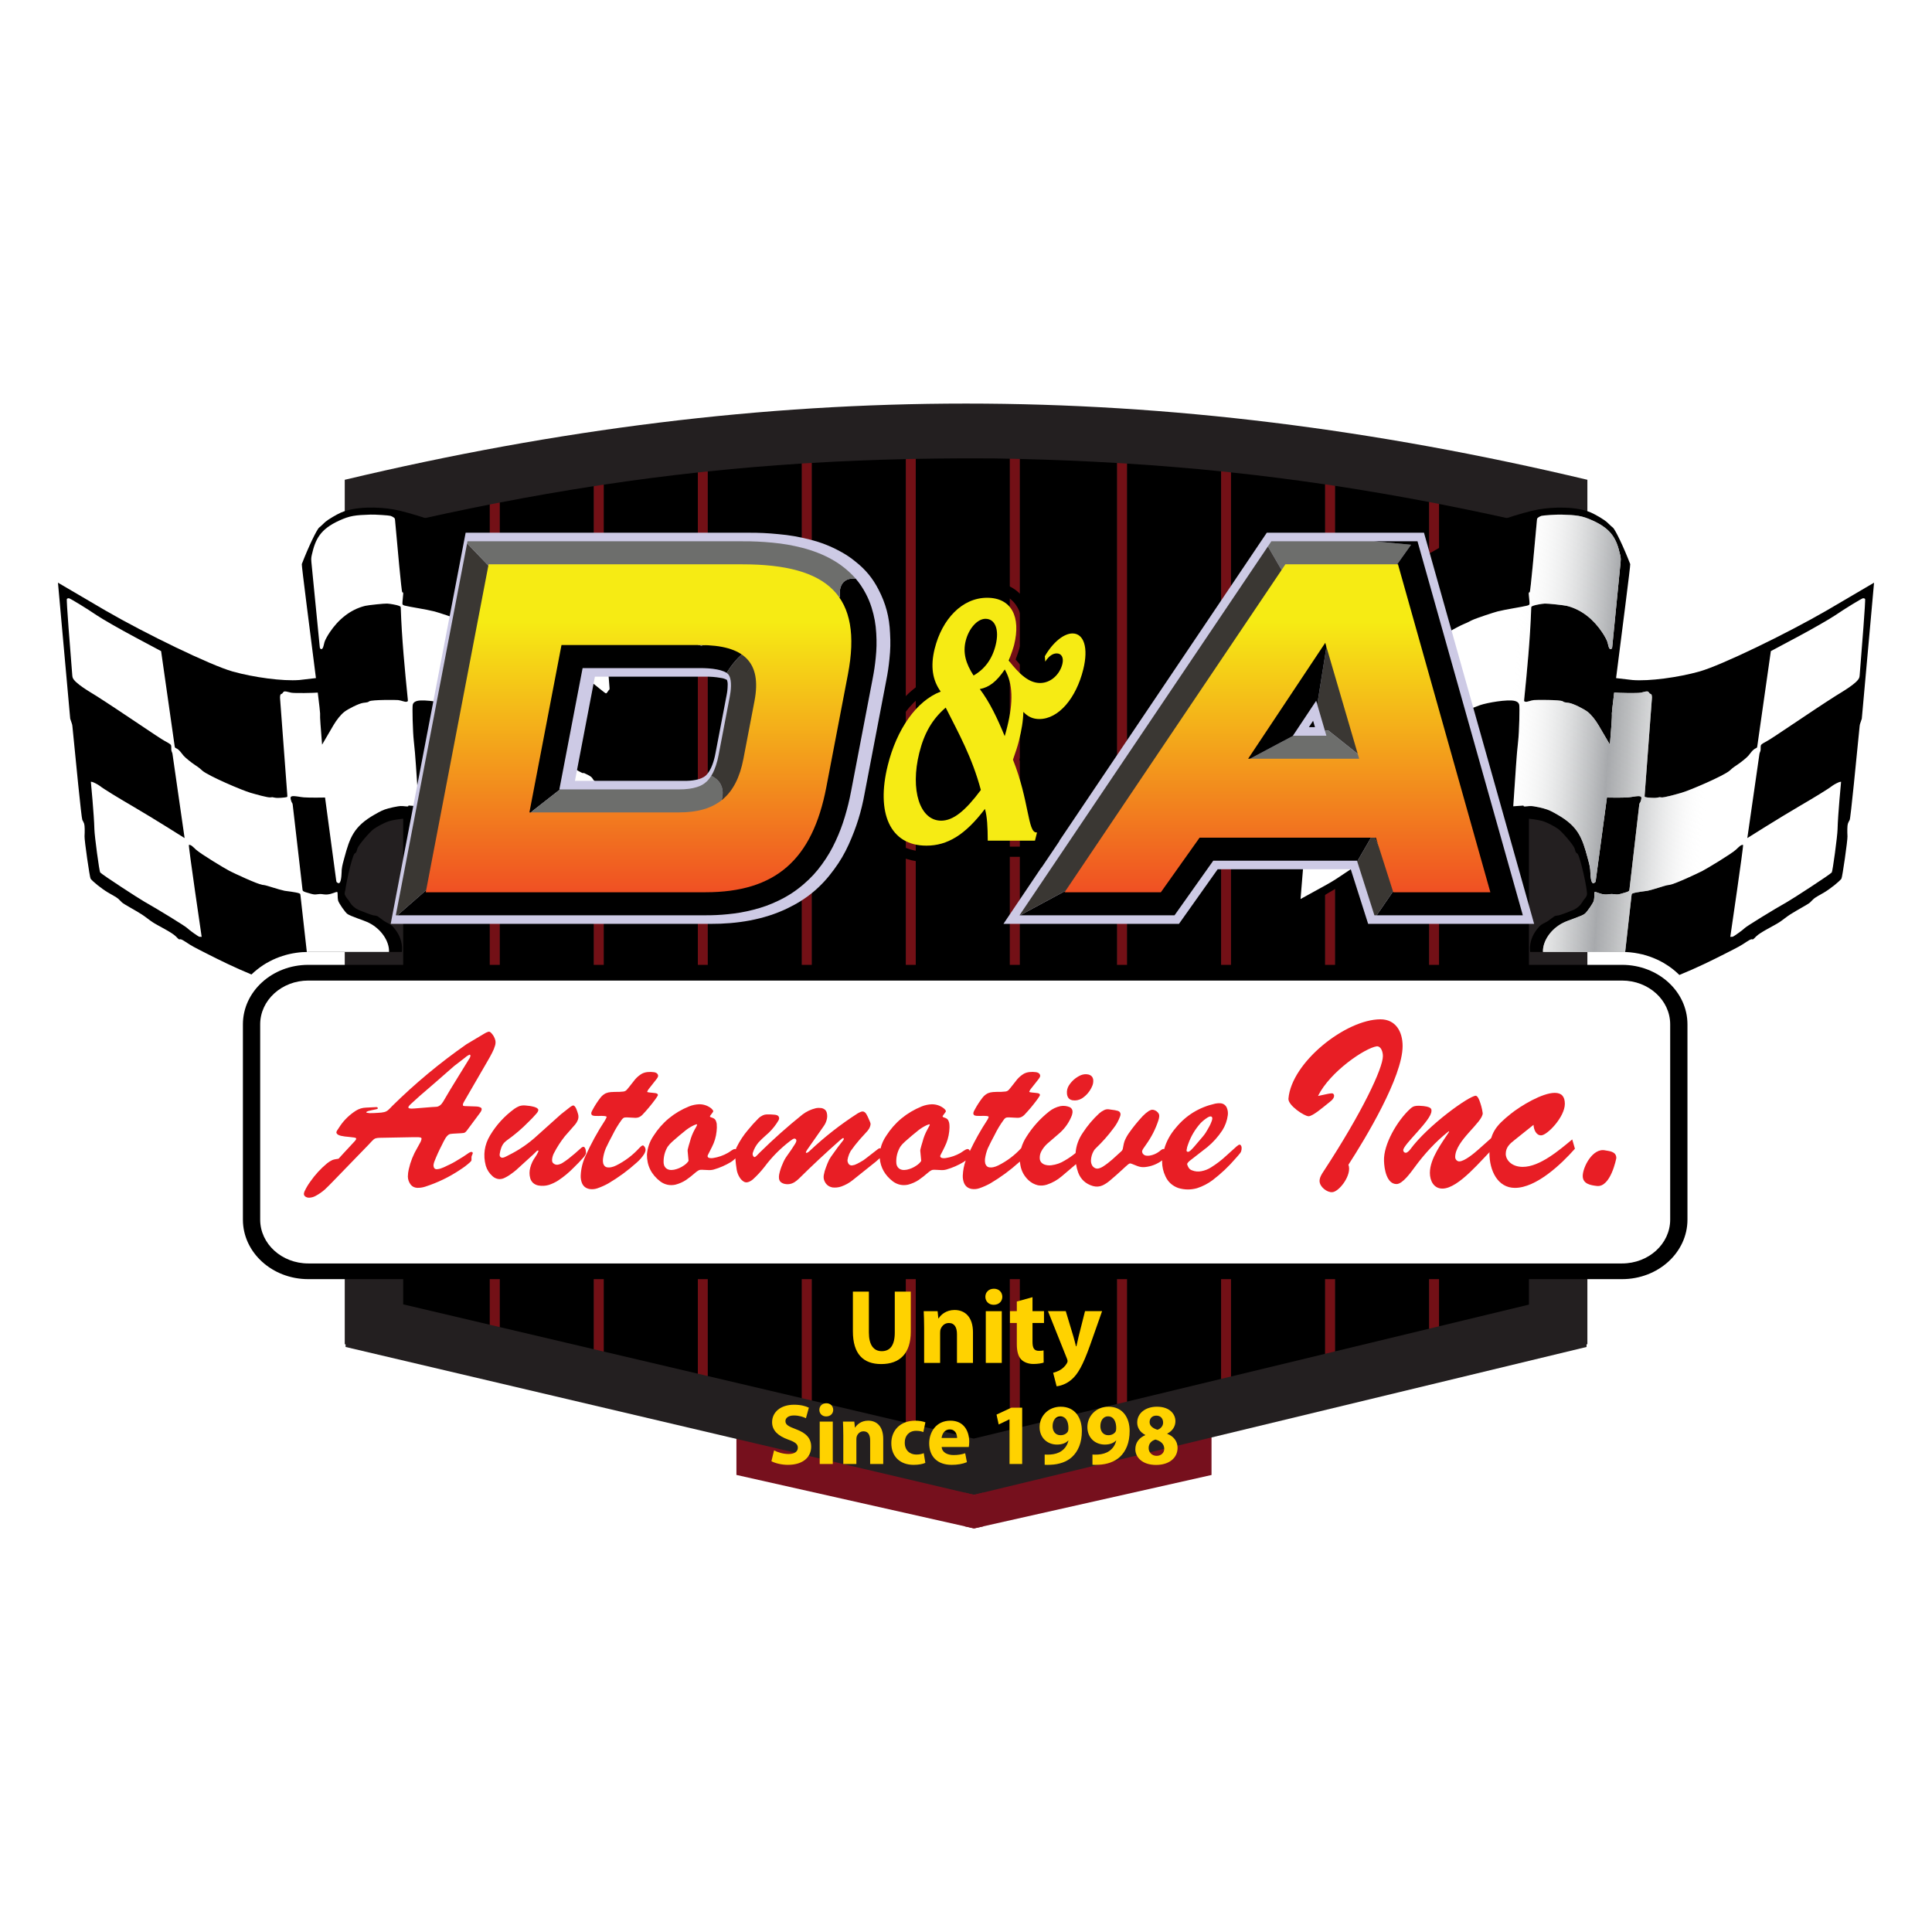
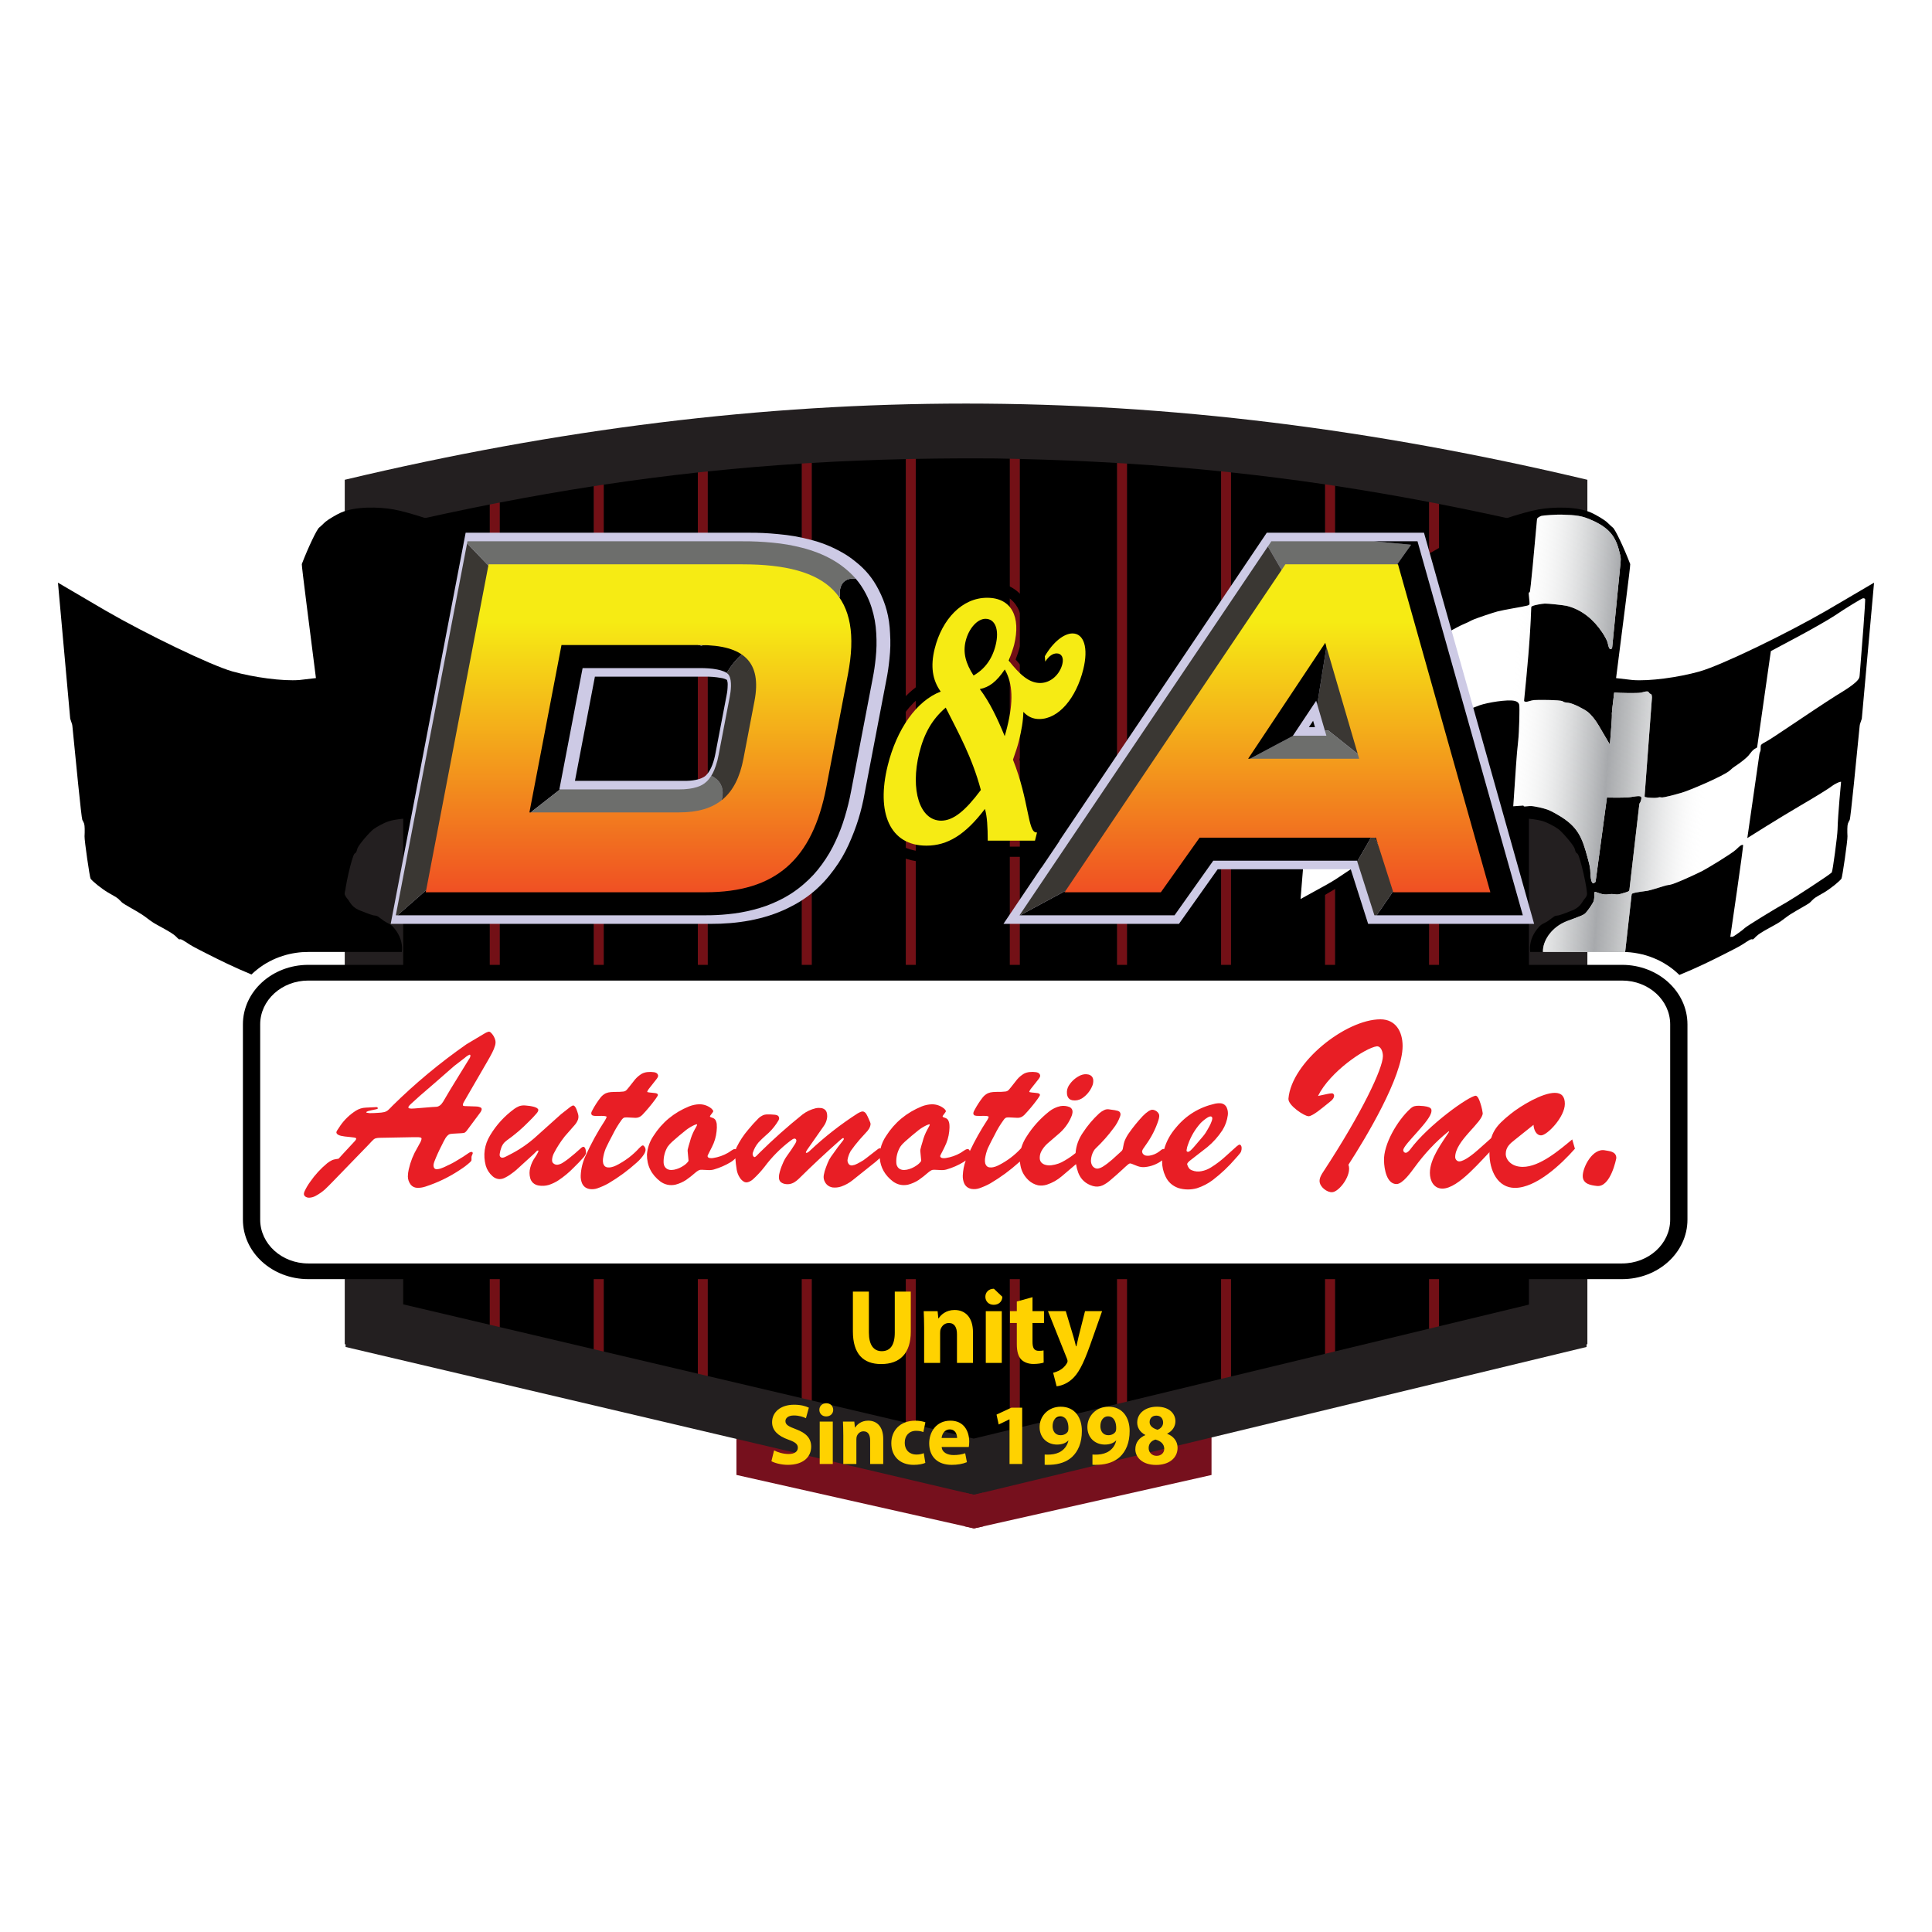
<svg xmlns="http://www.w3.org/2000/svg" xmlns:xlink="http://www.w3.org/1999/xlink" version="1.1" id="Layer_1" x="0px" y="0px" viewBox="0 0 250 250" enable-background="new 0 0 250 250" xml:space="preserve">
-   <rect fill="#FFFFFF" width="250" height="250" />
  <g>
    <g>
      <defs>
        <polygon id="SVGID_1_" points="126.033,189.02 95.293,182.102 95.293,190.855 126.033,197.774 126.033,189.02    " />
      </defs>
      <clipPath id="SVGID_00000029755631684352192400000001945130395652350109_">
        <use xlink:href="#SVGID_1_" overflow="visible" />
      </clipPath>
      <g clip-path="url(#SVGID_00000029755631684352192400000001945130395652350109_)">
        <defs>
          <rect id="SVGID_00000047034634082476760060000006337960676273924015_" x="95.293" y="182.102" width="30.74" height="15.672" />
        </defs>
        <clipPath id="SVGID_00000000193358419164178960000008691331629536688786_">
          <use xlink:href="#SVGID_00000047034634082476760060000006337960676273924015_" overflow="visible" />
        </clipPath>
        <rect x="95.174" y="182.028" clip-path="url(#SVGID_00000000193358419164178960000008691331629536688786_)" fill="#76101D" width="30.979" height="15.881" />
      </g>
    </g>
    <g>
      <defs>
        <polygon id="SVGID_00000000915720202760798540000017624325681805466026_" points="126.033,189.027 156.771,182.108      156.771,190.862 126.033,197.778 126.033,189.027    " />
      </defs>
      <clipPath id="SVGID_00000000940441755166420590000017906813222167493285_">
        <use xlink:href="#SVGID_00000000915720202760798540000017624325681805466026_" overflow="visible" />
      </clipPath>
      <g clip-path="url(#SVGID_00000000940441755166420590000017906813222167493285_)">
        <defs>
          <rect id="SVGID_00000119096499435235582450000001928081031190183845_" x="126.033" y="182.108" width="30.738" height="15.67" />
        </defs>
        <clipPath id="SVGID_00000003788196928667807430000010909538216230178222_">
          <use xlink:href="#SVGID_00000119096499435235582450000001928081031190183845_" overflow="visible" />
        </clipPath>
        <rect x="125.902" y="182.102" clip-path="url(#SVGID_00000003788196928667807430000010909538216230178222_)" fill="#76101D" width="30.979" height="15.676" />
      </g>
    </g>
    <g>
      <path fill-rule="evenodd" clip-rule="evenodd" fill="#231F20" d="M205.297,173.948h0.109V62.083    c-55.313-13.148-105.482-13.148-160.795,0v111.865h0.108v0.349l81.309,19.128l79.27-19.128V173.948L205.297,173.948z" />
    </g>
    <path fill-rule="evenodd" clip-rule="evenodd" d="M186.206,65.211v106.412l11.639-2.808V67.68   C193.886,66.777,190.018,65.955,186.206,65.211L186.206,65.211z" />
    <path fill-rule="evenodd" clip-rule="evenodd" d="M184.931,171.931V64.962c-4.108-0.786-8.156-1.482-12.184-2.096V174.87   L184.931,171.931L184.931,171.931z" />
    <path fill-rule="evenodd" clip-rule="evenodd" d="M171.471,175.181V62.677c-4.062-0.6-8.113-1.115-12.184-1.55V178.12   L171.471,175.181L171.471,175.181z" />
    <path fill-rule="evenodd" clip-rule="evenodd" d="M158.013,178.426V60.992c-4.02-0.41-8.068-0.744-12.186-1.004v121.379   L158.013,178.426L158.013,178.426z" />
    <path fill-rule="evenodd" clip-rule="evenodd" d="M144.554,181.675V59.911c-4.115-0.245-8.302-0.418-12.602-0.523v125.327   L144.554,181.675L144.554,181.675z" />
    <path fill-rule="evenodd" clip-rule="evenodd" d="M130.677,185.022V59.361c-0.614-0.013-1.23-0.027-1.848-0.037   c-3.51-0.026-6.949-0.009-10.335,0.055v125.009l7.501,1.766L130.677,185.022L130.677,185.022z" />
    <path fill-rule="evenodd" clip-rule="evenodd" d="M117.217,184.088V59.407c-4.128,0.091-8.177,0.257-12.183,0.495v121.32   L117.217,184.088L117.217,184.088z" />
    <path fill-rule="evenodd" clip-rule="evenodd" d="M103.758,180.923V59.981c-4.096,0.262-8.145,0.6-12.183,1.021v117.055   L103.758,180.923L103.758,180.923z" />
    <path fill-rule="evenodd" clip-rule="evenodd" d="M90.299,177.753V61.137c-4.06,0.441-8.109,0.967-12.181,1.577v112.177   L90.299,177.753L90.299,177.753z" />
    <path fill-rule="evenodd" clip-rule="evenodd" d="M76.839,174.59V62.909c-4.025,0.62-8.075,1.328-12.181,2.121v106.693   L76.839,174.59L76.839,174.59z" />
    <path fill-rule="evenodd" clip-rule="evenodd" d="M63.382,171.422V65.28c-3.681,0.726-7.411,1.524-11.209,2.394v101.109   L63.382,171.422L63.382,171.422z" />
    <path fill-rule="evenodd" clip-rule="evenodd" fill="#731016" d="M64.659,65.03c-0.425,0.083-0.851,0.167-1.277,0.25v106.142   l1.277,0.301V65.03L64.659,65.03z" />
    <path fill-rule="evenodd" clip-rule="evenodd" fill="#731016" d="M78.118,62.714c-0.424,0.065-0.852,0.129-1.278,0.195V174.59   l1.278,0.301V62.714L78.118,62.714z" />
    <path fill-rule="evenodd" clip-rule="evenodd" fill="#731016" d="M91.576,61.002c-0.426,0.044-0.85,0.091-1.277,0.136v116.616   l1.277,0.304V61.002L91.576,61.002z" />
    <path fill-rule="evenodd" clip-rule="evenodd" fill="#731016" d="M105.034,59.902c-0.425,0.025-0.85,0.052-1.276,0.079v120.943   l1.276,0.298V59.902L105.034,59.902z" />
    <path fill-rule="evenodd" clip-rule="evenodd" fill="#731016" d="M118.494,59.378c-0.425,0.008-0.85,0.018-1.277,0.029v124.681   l1.277,0.299V59.378L118.494,59.378z" />
    <path fill-rule="evenodd" clip-rule="evenodd" fill="#731016" d="M131.952,59.388c-0.424-0.01-0.849-0.019-1.275-0.027v125.662   l1.275-0.307V59.388L131.952,59.388z" />
    <path fill-rule="evenodd" clip-rule="evenodd" fill="#731016" d="M145.828,59.988c-0.424-0.026-0.85-0.052-1.274-0.077v121.764   l1.274-0.308V59.988L145.828,59.988z" />
    <path fill-rule="evenodd" clip-rule="evenodd" fill="#731016" d="M159.287,61.127c-0.425-0.046-0.851-0.089-1.273-0.134v117.433   l1.273-0.305V61.127L159.287,61.127z" />
    <path fill-rule="evenodd" clip-rule="evenodd" fill="#731016" d="M172.746,62.866c-0.428-0.064-0.851-0.128-1.275-0.19v112.504   l1.275-0.31V62.866L172.746,62.866z" />
    <path fill-rule="evenodd" clip-rule="evenodd" fill="#731016" d="M186.206,65.211c-0.427-0.084-0.851-0.167-1.275-0.249v106.968   l1.275-0.308V65.211L186.206,65.211z" />
    <path fill-rule="evenodd" clip-rule="evenodd" d="M209.894,124.851H39.893c-4.673,0-8.46,3.446-8.46,7.701v25.269   c0,4.253,3.787,7.699,8.46,7.699h170.001c4.673,0,8.462-3.446,8.462-7.699v-25.269   C218.356,128.297,214.567,124.851,209.894,124.851L209.894,124.851z" />
    <path fill-rule="evenodd" clip-rule="evenodd" fill="#FFFFFF" d="M209.894,126.884H39.893c-3.437,0-6.225,2.536-6.225,5.668v25.269   c0,3.13,2.788,5.669,6.225,5.669h170.001c3.439,0,6.227-2.539,6.227-5.669v-25.269C216.121,129.42,213.333,126.884,209.894,126.884   L209.894,126.884z" />
    <path fill-rule="evenodd" clip-rule="evenodd" fill="#E81E25" d="M81.351,140.724c-0.079,0.098-0.161,0.196-0.247,0.292   c-0.057,0.063-0.117,0.111-0.184,0.149c-0.073,0.041-0.153,0.067-0.236,0.079c-0.192,0.025-0.38,0.039-0.571,0.045   c-0.354-0.006-0.709,0.003-1.063,0.026c-0.231,0.015-0.457,0.069-0.669,0.158c-0.277,0.142-0.504,0.332-0.688,0.572   c-0.384,0.499-0.724,1.024-1.017,1.575c-0.057,0.096-0.102,0.191-0.14,0.283c-0.024,0.071-0.031,0.142-0.025,0.221   c0.01,0.058,0.038,0.111,0.082,0.162c0.038,0.032,0.083,0.057,0.137,0.074c0.066,0.021,0.14,0.032,0.22,0.037   c0.172,0.013,0.341,0.013,0.514,0.009c0.251-0.019,0.501-0.014,0.752,0.008c0.062,0.006,0.122,0.019,0.184,0.036   c0.017,0,0.035,0.006,0.054,0.019c0.014,0.011,0.023,0.023,0.028,0.033c0.006,0.013,0.009,0.027,0.009,0.036l-0.009,0.043   c-0.005,0.038-0.016,0.07-0.039,0.098c-0.041,0.101-0.089,0.194-0.146,0.283c-0.973,1.482-1.817,3.031-2.541,4.639   c-0.371,0.807-0.577,1.646-0.613,2.529c-0.012,0.333,0.042,0.657,0.164,0.967c0.183,0.428,0.516,0.682,0.991,0.765   c0.343,0.048,0.676,0.019,1.001-0.093c0.495-0.173,0.97-0.382,1.422-0.637c1.321-0.78,2.546-1.679,3.679-2.702   c0.353-0.306,0.661-0.652,0.916-1.039c0.086-0.13,0.15-0.265,0.193-0.414c0.038-0.112,0.039-0.225,0.01-0.333   c-0.038-0.143-0.109-0.265-0.222-0.37c-0.01-0.019-0.029-0.031-0.055-0.037c-0.023-0.016-0.05-0.022-0.072-0.016   c-0.024,0-0.045,0.006-0.064,0.016c-0.037,0.018-0.074,0.038-0.11,0.063c-0.099,0.082-0.189,0.17-0.275,0.256   c-0.85,0.931-1.845,1.683-2.983,2.254c-0.213,0.107-0.433,0.183-0.66,0.232c-0.159,0.031-0.319,0.04-0.477,0.017   c-0.146-0.017-0.269-0.079-0.368-0.179c-0.084-0.1-0.146-0.211-0.18-0.333c-0.044-0.196-0.052-0.389-0.028-0.588   c0.062-0.471,0.181-0.927,0.366-1.37c0.276-0.59,0.569-1.172,0.881-1.742c0.328-0.676,0.715-1.315,1.154-1.919   c0.057-0.086,0.124-0.165,0.203-0.228c0.067-0.053,0.143-0.087,0.229-0.098c0.086-0.012,0.172-0.015,0.258-0.01l1.072,0.055   c0.216,0.009,0.416-0.034,0.607-0.135c0.124-0.068,0.231-0.154,0.331-0.255c0.585-0.618,1.13-1.268,1.633-1.953   c0.115-0.153,0.222-0.31,0.322-0.478c0.016-0.028,0.032-0.057,0.045-0.086c0.01-0.041,0.009-0.079-0.009-0.117   c-0.023-0.052-0.064-0.093-0.121-0.121c-0.048-0.022-0.102-0.04-0.162-0.047c-0.149-0.023-0.299-0.039-0.454-0.053   c-0.168-0.011-0.341-0.03-0.512-0.062l-0.061-0.016l-0.031-0.008l-0.019-0.018v-0.025v-0.028c0.015-0.034,0.029-0.072,0.05-0.107   c0.048-0.092,0.105-0.182,0.172-0.262l0.991-1.26c0.061-0.077,0.111-0.156,0.147-0.238c0.029-0.06,0.045-0.12,0.045-0.188   c-0.02-0.146-0.093-0.259-0.22-0.341c-0.096-0.055-0.2-0.089-0.311-0.105c-0.277-0.04-0.55-0.047-0.824-0.018   c-0.266,0.023-0.511,0.094-0.743,0.211c-0.338,0.2-0.63,0.448-0.882,0.739L81.351,140.724L81.351,140.724z" />
    <path fill-rule="evenodd" clip-rule="evenodd" fill="#E81E25" d="M69.403,148.993c0.024-0.028,0.053-0.057,0.089-0.081   c0.027-0.016,0.053-0.03,0.085-0.034c0.017-0.005,0.035-0.008,0.047-0.008c0.011,0,0.019,0.004,0.026,0.019   c0.012,0.004,0.019,0.01,0.019,0.016v0.026v0.025c-0.007,0.042-0.019,0.083-0.038,0.117c-0.101,0.224-0.225,0.435-0.368,0.644   c-0.304,0.42-0.522,0.882-0.649,1.38c-0.124,0.452-0.127,0.901-0.007,1.347c0.06,0.23,0.175,0.429,0.347,0.602   c0.206,0.192,0.452,0.311,0.741,0.359c0.447,0.076,0.89,0.05,1.331-0.079c0.426-0.143,0.83-0.333,1.202-0.572   c0.728-0.483,1.391-1.028,1.99-1.647c0.465-0.448,0.908-0.909,1.329-1.39c0.102-0.121,0.188-0.248,0.247-0.389   c0.02-0.039,0.029-0.083,0.029-0.124v-0.098c-0.007-0.146-0.029-0.287-0.065-0.431c-0.024-0.054-0.055-0.116-0.092-0.176   c-0.024-0.032-0.056-0.066-0.101-0.087c-0.041-0.018-0.088-0.02-0.137-0.008c-0.036,0.013-0.069,0.026-0.1,0.042   c-0.07,0.041-0.13,0.092-0.19,0.15c-0.515,0.477-1.052,0.93-1.606,1.365c-0.242,0.184-0.485,0.355-0.736,0.511   c-0.195,0.126-0.408,0.202-0.633,0.24c-0.213,0.022-0.399-0.038-0.557-0.178c-0.075-0.058-0.124-0.13-0.148-0.219   c-0.018-0.094-0.024-0.187-0.018-0.281c0.024-0.284,0.105-0.553,0.237-0.812c0.399-0.777,0.87-1.504,1.414-2.192l1.274-1.454   c0.189-0.21,0.335-0.453,0.432-0.723c0.068-0.22,0.071-0.443,0.011-0.669c-0.064-0.231-0.139-0.459-0.232-0.687   c-0.048-0.121-0.114-0.234-0.199-0.333c-0.033-0.034-0.065-0.065-0.101-0.089c-0.045-0.021-0.09-0.03-0.138-0.025   c-0.038,0.006-0.072,0.016-0.1,0.035c-0.08,0.042-0.156,0.088-0.23,0.14l-1.211,0.951l-3.065,2.748   c-1.1,1.023-2.333,1.87-3.695,2.545c-0.179,0.098-0.363,0.191-0.553,0.273c-0.073,0.031-0.15,0.05-0.238,0.061   c-0.074,0.012-0.141,0-0.209-0.036c-0.093-0.05-0.15-0.127-0.175-0.227c-0.01-0.078-0.01-0.153,0-0.232   c0.038-0.274,0.108-0.546,0.211-0.819c0.086-0.237,0.212-0.446,0.377-0.633c0.117-0.111,0.232-0.217,0.357-0.31   c1.016-0.717,1.955-1.524,2.817-2.408c0.34-0.329,0.67-0.675,0.982-1.035c0.079-0.087,0.148-0.183,0.203-0.286   c0.023-0.042,0.038-0.09,0.045-0.147c0.012-0.063-0.003-0.12-0.045-0.174c-0.043-0.046-0.09-0.088-0.139-0.121   c-0.108-0.058-0.226-0.107-0.338-0.143c-0.375-0.101-0.753-0.161-1.141-0.184c-0.272-0.029-0.543,0-0.803,0.086   c-0.215,0.089-0.417,0.2-0.608,0.329c-1.295,0.945-2.351,2.092-3.163,3.451c-0.74,1.233-0.926,2.539-0.56,3.919   c0.159,0.535,0.452,0.991,0.882,1.372c0.219,0.201,0.48,0.319,0.782,0.363c0.244,0.017,0.477-0.021,0.693-0.116   c0.35-0.162,0.669-0.351,0.966-0.58c0.198-0.137,0.396-0.288,0.585-0.45l2.293-2.086L69.403,148.993L69.403,148.993z" />
    <path fill-rule="evenodd" clip-rule="evenodd" fill="#E81E25" d="M43.812,149.935l-0.411,0.069   c-0.135,0.019-0.267,0.057-0.397,0.106c-0.243,0.113-0.468,0.252-0.678,0.423c-0.842,0.7-1.573,1.498-2.193,2.396   c-0.274,0.373-0.508,0.77-0.705,1.189c-0.048,0.094-0.083,0.195-0.098,0.306c-0.014,0.064-0.007,0.13,0.015,0.196   c0.026,0.074,0.072,0.138,0.139,0.194c0.15,0.117,0.331,0.172,0.533,0.168c0.286-0.015,0.556-0.088,0.807-0.224   c0.451-0.24,0.865-0.527,1.237-0.861c0.344-0.328,0.682-0.662,1.008-1.004l4.642-4.79l0.205-0.221   c0.146-0.165,0.299-0.318,0.458-0.46c0.087-0.07,0.184-0.115,0.294-0.138c0.141-0.03,0.284-0.049,0.431-0.052l4.359-0.081   c0.231-0.008,0.46-0.008,0.686,0c0.09,0.005,0.176,0.017,0.258,0.036c0.028,0.007,0.058,0.019,0.083,0.035   c0.024,0.017,0.042,0.038,0.054,0.062c0.007,0.023,0.009,0.049,0.009,0.077c0,0.035-0.006,0.07-0.019,0.099   c-0.024,0.105-0.06,0.206-0.107,0.3l-0.414,0.756c-0.522,0.874-0.891,1.803-1.112,2.782c-0.073,0.306-0.112,0.617-0.118,0.936   c0.006,0.384,0.127,0.74,0.369,1.058c0.206,0.251,0.478,0.388,0.815,0.412c0.36,0.012,0.714-0.037,1.065-0.152   c1.621-0.523,3.129-1.255,4.532-2.199c0.453-0.288,0.875-0.608,1.264-0.961c0.05-0.05,0.095-0.098,0.137-0.151   c0.025-0.029,0.04-0.06,0.047-0.096c0.007-0.031,0.007-0.059,0.007-0.086v-0.152c0-0.07,0-0.143,0-0.212   c0.012-0.071,0.037-0.139,0.065-0.203c0.033-0.071,0.059-0.142,0.086-0.21c0.005-0.026,0.007-0.052,0.007-0.082   c0-0.06-0.026-0.099-0.082-0.124c-0.038-0.016-0.076-0.022-0.112-0.016c-0.06,0.007-0.115,0.018-0.162,0.042   c-0.086,0.042-0.167,0.087-0.24,0.143c-0.421,0.3-0.856,0.578-1.301,0.835c-0.455,0.29-0.925,0.542-1.415,0.759   c-0.274,0.148-0.559,0.269-0.853,0.37c-0.143,0.048-0.298,0.075-0.457,0.086c-0.057,0.008-0.111,0-0.166-0.014   c-0.117-0.038-0.196-0.111-0.238-0.222c-0.044-0.107-0.059-0.213-0.047-0.326c0.02-0.14,0.052-0.276,0.102-0.407   c0.279-0.725,0.603-1.436,0.963-2.128c0.147-0.319,0.311-0.627,0.484-0.926c0.089-0.141,0.192-0.268,0.317-0.379   c0.084-0.082,0.187-0.136,0.309-0.159c0.105-0.016,0.212-0.029,0.321-0.035l1.093-0.062c0.103-0.005,0.205-0.018,0.312-0.033   c0.074-0.012,0.141-0.041,0.201-0.09c0.086-0.069,0.162-0.152,0.229-0.246l1.69-2.272c0.067-0.084,0.121-0.175,0.162-0.273   c0.032-0.066,0.048-0.129,0.048-0.193c0-0.047-0.012-0.096-0.038-0.144c-0.031-0.03-0.064-0.053-0.101-0.079   c-0.068-0.034-0.139-0.062-0.21-0.079c-0.139-0.034-0.283-0.053-0.42-0.053l-1.342-0.045c-0.067,0-0.137-0.006-0.212-0.025   l-0.036-0.007c-0.019-0.009-0.033-0.018-0.046-0.029c-0.014-0.016-0.019-0.034-0.019-0.054l-0.009-0.053   c0.004-0.055,0.019-0.115,0.036-0.176c0.019-0.052,0.042-0.101,0.074-0.15l0.182-0.324l2.919-5.037   c0.207-0.352,0.404-0.709,0.587-1.071c0.157-0.301,0.286-0.614,0.375-0.934c0.06-0.218,0.072-0.434,0.028-0.653   c-0.096-0.376-0.283-0.703-0.56-0.978c-0.035-0.034-0.076-0.066-0.118-0.096c-0.055-0.035-0.113-0.05-0.174-0.044   c-0.053,0.012-0.105,0.025-0.155,0.044c-0.115,0.042-0.228,0.096-0.341,0.159l-2.393,1.428c-3.43,2.396-6.627,5.051-9.585,7.969   c-0.165,0.181-0.339,0.355-0.514,0.516c-0.162,0.149-0.348,0.246-0.56,0.292c-0.232,0.053-0.473,0.081-0.718,0.088   c-0.378,0.03-0.756,0.045-1.135,0.045c-0.117-0.006-0.229-0.022-0.338-0.045c-0.027,0-0.05-0.007-0.065-0.018l-0.029-0.025   c-0.011-0.005-0.019-0.013-0.019-0.018c0-0.014,0.003-0.023,0.013-0.027l0.006-0.016l0.018-0.019l0.048-0.026   c0.05-0.031,0.098-0.053,0.155-0.072c0.15-0.045,0.31-0.084,0.465-0.115l0.616-0.13c0.038-0.013,0.074-0.028,0.112-0.045   c0.016-0.008,0.031-0.016,0.045-0.026c0.022-0.025,0.034-0.053,0.028-0.081c-0.006-0.019-0.016-0.03-0.028-0.038   c-0.038-0.036-0.08-0.067-0.127-0.082l-1.388,0.068c-0.471,0.014-0.905,0.15-1.3,0.396c-0.79,0.503-1.451,1.134-1.982,1.882   c-0.161,0.225-0.311,0.452-0.451,0.681c-0.03,0.052-0.057,0.108-0.082,0.166c-0.025,0.073-0.015,0.145,0.028,0.212   c0.043,0.064,0.099,0.121,0.174,0.168c0.116,0.064,0.24,0.109,0.376,0.143c0.331,0.071,0.662,0.115,1,0.138   c0.232,0.019,0.464,0.046,0.696,0.082c0.06,0.009,0.122,0.025,0.184,0.042c0.019,0.011,0.035,0.027,0.056,0.036   c0.019,0.013,0.028,0.03,0.036,0.052c0.005,0.017,0.005,0.034,0,0.054c-0.008,0.031-0.017,0.059-0.036,0.089   c-0.026,0.047-0.056,0.091-0.094,0.14l-1.558,1.681L43.812,149.935L43.812,149.935z M54.05,143.402   c-0.275,0.026-0.546,0.047-0.816,0.053c-0.078,0-0.159-0.01-0.238-0.027c-0.029-0.007-0.057-0.017-0.082-0.026l-0.026-0.019   c-0.032-0.022-0.047-0.052-0.047-0.09c0-0.028,0.008-0.054,0.019-0.076c0.017-0.037,0.041-0.072,0.063-0.107   c0.104-0.124,0.215-0.235,0.331-0.333l1.027-0.935l2.183-1.886l2.303-2.015l1.376-1.058c0.121-0.11,0.253-0.212,0.395-0.297   c0.055-0.038,0.111-0.063,0.175-0.089l0.045-0.019h0.035c0.025,0,0.044,0.013,0.056,0.035c0.012,0.015,0.017,0.028,0.017,0.044   c0.009,0.039,0.009,0.073,0,0.108c-0.01,0.086-0.041,0.172-0.091,0.255c-0.042,0.071-0.088,0.142-0.137,0.214l-1.256,2.04   l-1.13,1.843l-0.926,1.567c-0.067,0.105-0.142,0.207-0.228,0.309c-0.111,0.114-0.237,0.207-0.388,0.271   c-0.051,0.022-0.108,0.036-0.162,0.046c-0.111,0.015-0.222,0.024-0.332,0.024l-0.312,0.017L54.05,143.402L54.05,143.402z" />
    <path fill-rule="evenodd" clip-rule="evenodd" fill="#E81E25" d="M150.39,150.149c-0.007,0.064-0.012,0.127-0.015,0.191   c0.008,0.646,0.146,1.263,0.422,1.848c0.331,0.741,0.885,1.253,1.673,1.541c0.803,0.241,1.612,0.249,2.416,0.026   c0.743-0.24,1.422-0.592,2.039-1.055c1.081-0.827,2.065-1.754,2.944-2.782c0.213-0.231,0.416-0.464,0.604-0.703   c0.056-0.072,0.101-0.15,0.129-0.232c0.052-0.151,0.07-0.311,0.065-0.475c-0.007-0.102-0.033-0.192-0.082-0.275   c-0.026-0.033-0.052-0.065-0.083-0.086c-0.042-0.032-0.089-0.039-0.138-0.029c-0.035,0.015-0.073,0.029-0.108,0.048   c-0.092,0.057-0.174,0.118-0.247,0.184l-1.329,1.197c-0.606,0.568-1.265,1.073-1.975,1.514c-0.38,0.241-0.792,0.406-1.249,0.491   c-0.413,0.082-0.82,0.048-1.217-0.114c-0.153-0.055-0.282-0.147-0.375-0.261c-0.09-0.124-0.162-0.259-0.21-0.408l-0.032-0.079   c-0.006-0.028-0.006-0.056,0-0.08c0.013-0.059,0.043-0.111,0.084-0.158c0.073-0.095,0.158-0.178,0.259-0.257l1.99-1.548   l0.275-0.213c0.757-0.628,1.402-1.35,1.943-2.173c0.38-0.604,0.613-1.261,0.705-1.963c0.045-0.341-0.006-0.674-0.146-0.994   c-0.079-0.161-0.191-0.288-0.338-0.39c-0.158-0.1-0.338-0.152-0.533-0.158c-0.206-0.007-0.415,0.012-0.615,0.053   c-2.056,0.464-3.739,1.489-5.053,3.075c-0.743,0.852-1.261,1.792-1.551,2.812c-0.007,0-0.015-0.003-0.02-0.005   c-0.063-0.019-0.123-0.017-0.183,0.009c-0.048,0.022-0.099,0.045-0.142,0.071l-0.3,0.237c-0.369,0.278-0.781,0.452-1.239,0.53   c-0.154,0.023-0.306,0.023-0.46,0c-0.141-0.026-0.256-0.086-0.356-0.187c-0.088-0.086-0.137-0.191-0.156-0.306   c0-0.077,0.014-0.151,0.046-0.221c0.037-0.09,0.085-0.172,0.145-0.249l0.32-0.463c0.696-0.969,1.231-2.014,1.597-3.137   c0.057-0.162,0.09-0.332,0.109-0.508c0.013-0.12-0.005-0.231-0.052-0.337c-0.154-0.277-0.391-0.448-0.709-0.52   c-0.103-0.022-0.207-0.014-0.312,0.018c-0.092,0.036-0.18,0.078-0.267,0.125c-0.293,0.194-0.557,0.415-0.796,0.668   c-0.654,0.701-1.255,1.439-1.799,2.219c-0.226,0.322-0.413,0.667-0.557,1.032c-0.072,0.207-0.12,0.42-0.155,0.64   c-0.023,0.13-0.044,0.262-0.076,0.389c-0.02,0.053-0.044,0.101-0.073,0.15c-0.031,0.041-0.069,0.082-0.108,0.123l-1.185,1.077   c-0.382,0.336-0.786,0.644-1.221,0.922c-0.152,0.094-0.313,0.164-0.486,0.21c-0.146,0.043-0.29,0.043-0.428,0   c-0.183-0.07-0.333-0.183-0.435-0.342c-0.128-0.217-0.184-0.448-0.174-0.695c0.018-0.427,0.133-0.83,0.349-1.209   c0.077-0.135,0.166-0.255,0.286-0.361c0.83-0.791,1.592-1.647,2.274-2.571c0.366-0.46,0.65-0.97,0.853-1.524   c0.032-0.082,0.05-0.169,0.062-0.26c0.006-0.136-0.035-0.254-0.126-0.354c-0.069-0.057-0.142-0.099-0.22-0.123   c-0.124-0.036-0.252-0.065-0.385-0.089c-0.261-0.041-0.524-0.077-0.791-0.112c-0.197-0.026-0.394,0.007-0.578,0.093   c-0.242,0.114-0.461,0.259-0.656,0.433c-0.817,0.754-1.52,1.589-2.121,2.512c-0.555,0.808-0.867,1.683-0.937,2.622   c-0.441,0.359-0.903,0.685-1.402,0.968c-0.523,0.33-1.098,0.532-1.723,0.61c-0.255,0.034-0.507,0.019-0.75-0.045   c-0.203-0.048-0.376-0.14-0.526-0.283c-0.135-0.14-0.209-0.304-0.228-0.494c-0.031-0.339,0.034-0.662,0.191-0.967   c0.199-0.372,0.454-0.708,0.772-0.995l1.398-1.206c0.742-0.612,1.307-1.347,1.685-2.211c0.093-0.187,0.153-0.383,0.183-0.589   c0.017-0.124,0.009-0.241-0.026-0.362c-0.067-0.174-0.187-0.303-0.357-0.378c-0.383-0.152-0.772-0.192-1.176-0.121   c-0.547,0.121-1.031,0.352-1.459,0.693c-1.171,0.929-2.144,2.014-2.928,3.258c-0.31,0.469-0.536,0.966-0.691,1.49   c-0.848,0.927-1.835,1.668-2.967,2.235c-0.213,0.107-0.433,0.183-0.658,0.232c-0.158,0.031-0.316,0.04-0.479,0.017   c-0.148-0.017-0.269-0.079-0.367-0.179c-0.086-0.1-0.146-0.211-0.183-0.333c-0.041-0.196-0.052-0.389-0.029-0.588   c0.066-0.471,0.188-0.927,0.367-1.37c0.279-0.59,0.573-1.172,0.885-1.742c0.329-0.676,0.713-1.315,1.155-1.919   c0.055-0.086,0.123-0.165,0.201-0.228c0.068-0.053,0.145-0.087,0.229-0.098c0.086-0.012,0.173-0.015,0.258-0.01l1.072,0.055   c0.215,0.009,0.419-0.034,0.607-0.135c0.12-0.068,0.231-0.154,0.331-0.255c0.587-0.618,1.131-1.268,1.634-1.953   c0.114-0.153,0.222-0.31,0.319-0.478c0.018-0.028,0.034-0.057,0.044-0.086c0.015-0.041,0.012-0.079-0.007-0.117   c-0.026-0.052-0.063-0.093-0.12-0.121c-0.048-0.022-0.102-0.04-0.162-0.047c-0.149-0.023-0.299-0.039-0.449-0.053   c-0.172-0.011-0.347-0.03-0.518-0.062l-0.06-0.016l-0.029-0.008l-0.02-0.018v-0.025v-0.028c0.011-0.034,0.03-0.072,0.049-0.107   c0.044-0.092,0.105-0.182,0.168-0.262l0.995-1.26c0.06-0.077,0.109-0.156,0.146-0.238c0.031-0.06,0.045-0.12,0.045-0.188   c-0.019-0.146-0.089-0.259-0.22-0.341c-0.099-0.055-0.2-0.089-0.31-0.105c-0.275-0.04-0.552-0.047-0.825-0.018   c-0.268,0.023-0.515,0.094-0.743,0.211c-0.338,0.2-0.63,0.448-0.881,0.739l-0.827,1.048c-0.079,0.098-0.161,0.196-0.247,0.292   c-0.055,0.063-0.116,0.111-0.182,0.149c-0.073,0.041-0.153,0.067-0.238,0.079c-0.189,0.025-0.382,0.039-0.566,0.045   c-0.362-0.006-0.714,0.003-1.067,0.026c-0.232,0.015-0.454,0.069-0.669,0.158c-0.276,0.142-0.505,0.332-0.689,0.572   c-0.387,0.499-0.724,1.024-1.017,1.575c-0.058,0.096-0.099,0.191-0.137,0.283c-0.025,0.071-0.032,0.142-0.03,0.221   c0.011,0.058,0.042,0.111,0.084,0.162c0.034,0.032,0.083,0.057,0.136,0.074c0.07,0.021,0.142,0.032,0.22,0.037   c0.173,0.013,0.342,0.013,0.514,0.009c0.251-0.019,0.5-0.014,0.754,0.008c0.06,0.006,0.123,0.019,0.18,0.036   c0.019,0,0.038,0.006,0.053,0.019c0.013,0.011,0.026,0.023,0.03,0.033c0.003,0.013,0.009,0.027,0.009,0.036l-0.009,0.043   c-0.004,0.038-0.017,0.07-0.038,0.098c-0.038,0.101-0.086,0.194-0.146,0.283c-0.841,1.284-1.587,2.614-2.241,3.992   c-0.014-0.057-0.039-0.105-0.073-0.153c-0.065-0.083-0.155-0.118-0.264-0.107c-0.06,0.009-0.12,0.028-0.174,0.054   c-0.092,0.047-0.184,0.101-0.268,0.158c-0.14,0.105-0.286,0.201-0.429,0.287c-0.594,0.337-1.226,0.558-1.902,0.662   c-0.132,0.023-0.266,0.028-0.391,0.01c-0.083-0.006-0.153-0.028-0.222-0.07c-0.048-0.03-0.082-0.072-0.101-0.126   c-0.01-0.038-0.01-0.08,0-0.121c0.012-0.047,0.031-0.094,0.057-0.133c0.176-0.327,0.346-0.66,0.503-0.995   c0.323-0.634,0.521-1.304,0.597-2.008c0.041-0.323,0.05-0.648,0.016-0.976c-0.016-0.134-0.054-0.268-0.111-0.395   c-0.067-0.165-0.185-0.28-0.356-0.353l-0.258-0.098c-0.036-0.012-0.069-0.024-0.099-0.043l-0.026-0.029   c-0.015-0.01-0.021-0.026-0.021-0.049v-0.027l0.021-0.045c0.016-0.037,0.041-0.073,0.071-0.105l0.236-0.318   c0.026-0.03,0.049-0.062,0.064-0.097l0.019-0.036c0.014-0.028,0.014-0.057,0-0.088c-0.012-0.035-0.027-0.071-0.044-0.105   c-0.061-0.079-0.129-0.148-0.202-0.213c-0.453-0.357-0.974-0.537-1.559-0.537c-0.448,0.017-0.884,0.107-1.303,0.274   c-1.962,0.799-3.501,2.073-4.614,3.822c-0.345,0.509-0.585,1.052-0.724,1.632l-0.001-0.001c-0.032-0.025-0.066-0.036-0.104-0.031   c-0.041,0-0.082,0.009-0.119,0.028c-0.055,0.034-0.106,0.07-0.154,0.105l-1.432,1.111c-0.257,0.215-0.535,0.4-0.834,0.554   c-0.227,0.134-0.46,0.249-0.696,0.343c-0.113,0.034-0.229,0.06-0.353,0.079c-0.18,0.006-0.33-0.06-0.439-0.204   c-0.05-0.079-0.088-0.173-0.119-0.272c-0.024-0.083-0.03-0.166-0.019-0.247c0.019-0.112,0.043-0.225,0.073-0.337   c0.075-0.282,0.184-0.548,0.331-0.802c0.361-0.516,0.751-1.008,1.163-1.485l1.029-1.135c0.146-0.173,0.254-0.357,0.323-0.566   c0.034-0.099,0.057-0.206,0.064-0.315c-0.007-0.076-0.026-0.152-0.056-0.23c-0.06-0.154-0.123-0.303-0.191-0.449   c-0.087-0.201-0.183-0.4-0.295-0.599c-0.051-0.09-0.117-0.166-0.2-0.237c-0.079-0.066-0.169-0.1-0.268-0.107   c-0.086,0-0.168,0.015-0.247,0.045c-0.14,0.056-0.278,0.126-0.413,0.202c-2.219,1.425-4.283,3.042-6.195,4.842   c-0.065,0.072-0.142,0.133-0.229,0.185c-0.048,0.038-0.099,0.059-0.153,0.072c-0.025,0.004-0.047,0.009-0.064,0.009h-0.019   c-0.013-0.009-0.022-0.015-0.03-0.025l-0.007-0.018v-0.038c0-0.024,0.007-0.045,0.016-0.067c0.04-0.083,0.085-0.166,0.142-0.249   l2.144-3.063c0.167-0.231,0.287-0.479,0.366-0.751c0.105-0.326,0.114-0.663,0.027-1.002c-0.036-0.132-0.097-0.24-0.192-0.337   c-0.138-0.127-0.306-0.209-0.494-0.246c-0.244-0.034-0.485-0.03-0.725,0.018c-0.641,0.154-1.22,0.427-1.734,0.82   c-1.932,1.552-3.775,3.191-5.529,4.923l-0.423,0.431c-0.05,0.048-0.099,0.086-0.156,0.122c-0.017,0.015-0.036,0.022-0.055,0.028   c-0.031,0.006-0.056,0-0.082-0.01c-0.019-0.003-0.035-0.012-0.045-0.025c-0.105-0.102-0.154-0.222-0.154-0.359   c0-0.068,0.009-0.132,0.034-0.195c0.153-0.48,0.395-0.916,0.724-1.306c0.287-0.307,0.595-0.605,0.917-0.887   c0.553-0.459,1.021-0.976,1.415-1.558c0.097-0.137,0.183-0.277,0.266-0.422c0.035-0.075,0.06-0.155,0.073-0.24   c0.005-0.097-0.021-0.189-0.083-0.274c-0.049-0.056-0.107-0.101-0.174-0.133c-0.092-0.032-0.187-0.057-0.286-0.069   c-0.353-0.037-0.707-0.052-1.065-0.043c-0.169,0.006-0.335,0.043-0.493,0.112c-0.221,0.104-0.413,0.235-0.579,0.399   c-0.471,0.471-0.915,0.959-1.329,1.47c-0.598,0.7-1.102,1.461-1.507,2.291c-0.034,0.075-0.064,0.153-0.091,0.233   c-0.046-0.024-0.1-0.03-0.156-0.024c-0.064,0.009-0.121,0.028-0.177,0.054c-0.09,0.047-0.178,0.101-0.266,0.158   c-0.139,0.105-0.286,0.201-0.431,0.287c-0.593,0.337-1.225,0.558-1.897,0.662c-0.136,0.023-0.268,0.028-0.4,0.01   c-0.077-0.006-0.15-0.028-0.22-0.07c-0.046-0.03-0.08-0.072-0.099-0.126c-0.01-0.038-0.01-0.08,0-0.121   c0.013-0.047,0.031-0.094,0.057-0.133c0.175-0.327,0.344-0.66,0.503-0.995c0.326-0.634,0.524-1.304,0.597-2.008   c0.042-0.323,0.047-0.648,0.019-0.976c-0.019-0.134-0.057-0.268-0.111-0.395c-0.069-0.165-0.187-0.28-0.356-0.353l-0.259-0.098   c-0.037-0.012-0.071-0.024-0.103-0.043l-0.029-0.029c-0.01-0.01-0.017-0.026-0.017-0.049v-0.027l0.017-0.045   c0.019-0.037,0.046-0.073,0.078-0.105l0.238-0.318c0.023-0.03,0.045-0.062,0.064-0.097l0.019-0.036c0.01-0.028,0.01-0.057,0-0.088   c-0.012-0.035-0.029-0.071-0.05-0.105c-0.06-0.079-0.127-0.148-0.198-0.213c-0.454-0.357-0.972-0.537-1.561-0.537   c-0.445,0.017-0.88,0.107-1.304,0.274c-1.963,0.799-3.503,2.073-4.614,3.822c-0.495,0.733-0.776,1.54-0.845,2.41   c-0.011,1.433,0.568,2.596,1.735,3.488c0.585,0.422,1.236,0.561,1.944,0.413c0.496-0.131,0.954-0.33,1.379-0.606   c0.421-0.294,0.825-0.609,1.209-0.952c0.115-0.1,0.241-0.193,0.378-0.272c0.071-0.043,0.146-0.07,0.227-0.089   c0.079-0.012,0.161-0.016,0.238-0.01l0.762,0.035c0.268,0.023,0.531,0,0.789-0.071c0.785-0.229,1.517-0.55,2.201-0.964   c0.184-0.117,0.352-0.248,0.505-0.399c0.026-0.028,0.053-0.057,0.072-0.088c0.037,0.502,0.097,1.001,0.179,1.498   c0.063,0.362,0.196,0.704,0.404,1.02c0.123,0.195,0.284,0.357,0.479,0.484c0.096,0.07,0.207,0.108,0.331,0.116   c0.131,0,0.264-0.026,0.39-0.08c0.178-0.079,0.339-0.176,0.479-0.298c0.557-0.506,1.066-1.055,1.524-1.647   c0.941-1.261,2.047-2.374,3.31-3.338c0.111-0.087,0.224-0.166,0.341-0.237c0.053-0.03,0.11-0.05,0.165-0.064   c0.062-0.004,0.12,0.004,0.174,0.028c0.073,0.047,0.113,0.113,0.118,0.193c0.008,0.063-0.004,0.127-0.028,0.187   c-0.036,0.094-0.077,0.184-0.128,0.264c-0.325,0.522-0.669,1.035-1.035,1.532c-0.244,0.334-0.441,0.692-0.588,1.073   c-0.195,0.435-0.342,0.879-0.439,1.339c-0.037,0.177-0.047,0.351-0.028,0.528c0.019,0.176,0.088,0.333,0.207,0.46   c0.121,0.105,0.256,0.18,0.414,0.228c0.498,0.136,0.961,0.067,1.396-0.202c0.201-0.129,0.385-0.277,0.553-0.441   c1.73-1.714,3.514-3.377,5.345-4.993c0.075-0.07,0.153-0.136,0.24-0.196c0.03-0.021,0.064-0.041,0.099-0.06   c0.019-0.005,0.038-0.009,0.057-0.009c0.016,0,0.035,0.009,0.054,0.028c0.01,0.017,0.022,0.033,0.026,0.049   c0,0.037-0.004,0.069-0.016,0.099c-0.026,0.047-0.054,0.091-0.083,0.133c-0.461,0.57-0.896,1.152-1.311,1.754   c-0.178,0.232-0.342,0.479-0.489,0.737c-0.151,0.313-0.287,0.634-0.403,0.963c-0.134,0.331-0.233,0.679-0.295,1.035   c-0.055,0.335,0.005,0.65,0.185,0.944c0.206,0.345,0.515,0.558,0.923,0.644c0.395,0.046,0.778,0.008,1.15-0.118   c0.544-0.189,1.036-0.462,1.479-0.819l3.007-2.402c0.164-0.136,0.327-0.28,0.484-0.432c0.006-0.003,0.011-0.009,0.015-0.014   c0.106,1.219,0.678,2.225,1.715,3.016c0.586,0.422,1.235,0.561,1.946,0.413c0.494-0.131,0.955-0.33,1.374-0.606   c0.424-0.294,0.825-0.609,1.214-0.952c0.114-0.1,0.239-0.193,0.377-0.272c0.069-0.043,0.146-0.07,0.227-0.089   c0.078-0.012,0.156-0.016,0.239-0.01l0.76,0.035c0.27,0.023,0.531,0,0.789-0.071c0.785-0.229,1.517-0.55,2.2-0.964   c0.097-0.063,0.191-0.127,0.282-0.199c-0.224,0.627-0.349,1.278-0.377,1.949c-0.012,0.333,0.042,0.657,0.165,0.967   c0.184,0.428,0.514,0.682,0.991,0.765c0.339,0.048,0.677,0.019,1-0.093c0.495-0.173,0.97-0.382,1.423-0.637   c1.321-0.78,2.545-1.679,3.677-2.702c0.044-0.04,0.086-0.075,0.129-0.114c0.014,0.157,0.041,0.316,0.071,0.475   c0.131,0.764,0.486,1.414,1.062,1.952c0.35,0.322,0.754,0.535,1.22,0.647c0.386,0.064,0.766,0.036,1.139-0.082   c0.727-0.239,1.372-0.606,1.947-1.1l1.83-1.558c0.057,0.373,0.152,0.74,0.283,1.1c0.338,0.882,0.971,1.461,1.9,1.734   c0.435,0.123,0.857,0.093,1.265-0.089c0.319-0.158,0.613-0.345,0.883-0.572c0.573-0.48,1.133-0.974,1.679-1.479   c0.219-0.213,0.445-0.415,0.677-0.613c0.06-0.057,0.126-0.099,0.191-0.133c0.038-0.025,0.076-0.038,0.108-0.038   c0.04-0.006,0.072-0.001,0.102,0.01c0.056,0.011,0.109,0.03,0.158,0.052c0.23,0.101,0.465,0.195,0.707,0.281   c0.317,0.118,0.643,0.161,0.978,0.127C148.998,150.932,149.735,150.636,150.39,150.149L150.39,150.149z M153.559,148.955   c-0.011-0.022-0.019-0.046-0.019-0.067l0.009-0.099c0.031-0.244,0.095-0.487,0.192-0.724c0.358-1.024,0.904-1.947,1.642-2.762   c0.267-0.264,0.556-0.495,0.874-0.696c0.083-0.054,0.178-0.094,0.274-0.126c0.042-0.014,0.086-0.02,0.128-0.014   c0.056,0,0.102,0.014,0.136,0.049c0.034,0.029,0.054,0.07,0.066,0.117c0.013,0.058,0.013,0.121,0,0.186   c-0.018,0.11-0.051,0.223-0.1,0.334c-0.073,0.205-0.163,0.402-0.266,0.589c-0.155,0.288-0.317,0.567-0.486,0.839   c-0.111,0.168-0.228,0.329-0.36,0.482l-1.081,1.268c-0.153,0.181-0.315,0.356-0.486,0.52c-0.064,0.058-0.13,0.108-0.2,0.148   c-0.045,0.025-0.095,0.039-0.147,0.047C153.653,149.051,153.595,149.021,153.559,148.955L153.559,148.955z M115.984,150.498   c-0.044-0.745,0.123-1.444,0.505-2.094c0.181-0.259,0.394-0.49,0.632-0.696c0.58-0.52,1.174-1.018,1.778-1.497   c0.324-0.247,0.676-0.456,1.047-0.629c0.069-0.033,0.139-0.059,0.219-0.078l0.057-0.018h0.044c0.011,0.006,0.02,0.013,0.029,0.018   c0.009,0.007,0.016,0.014,0.016,0.028l-0.009,0.033c-0.006,0.032-0.016,0.06-0.026,0.089c-0.079,0.165-0.169,0.328-0.264,0.485   c-0.283,0.513-0.495,1.045-0.635,1.603c-0.108,0.338-0.204,0.678-0.286,1.023c-0.005,0.044-0.007,0.092-0.007,0.139v0.026   l0.12,1.258c0,0.013-0.003,0.028-0.012,0.045l-0.016,0.036c-0.159,0.217-0.351,0.397-0.581,0.546   c-0.382,0.269-0.805,0.452-1.263,0.546c-0.209,0.041-0.419,0.046-0.633,0.008c-0.307-0.072-0.52-0.25-0.64-0.535   C116.016,150.73,115.994,150.616,115.984,150.498L115.984,150.498z M85.874,150.498c-0.036-0.745,0.128-1.444,0.508-2.094   c0.183-0.259,0.394-0.49,0.633-0.696c0.582-0.52,1.175-1.018,1.78-1.497c0.325-0.247,0.671-0.456,1.047-0.629   c0.063-0.033,0.139-0.059,0.217-0.078l0.056-0.018h0.046c0.014,0.006,0.022,0.013,0.029,0.018c0.012,0.007,0.016,0.014,0.016,0.028   l-0.009,0.033c-0.007,0.032-0.014,0.06-0.029,0.089c-0.079,0.165-0.165,0.328-0.264,0.485c-0.283,0.513-0.492,1.045-0.632,1.603   c-0.111,0.338-0.204,0.678-0.286,1.023c-0.005,0.044-0.007,0.092-0.007,0.139v0.026l0.118,1.258c0,0.013-0.002,0.028-0.009,0.045   l-0.019,0.036c-0.157,0.217-0.35,0.397-0.578,0.546c-0.383,0.269-0.806,0.452-1.265,0.546c-0.206,0.041-0.417,0.046-0.631,0.008   c-0.308-0.072-0.521-0.25-0.644-0.535C85.914,150.73,85.889,150.616,85.874,150.498L85.874,150.498z" />
    <path fill-rule="evenodd" clip-rule="evenodd" fill="#E81E25" d="M138.063,141.516c0.006,0.124,0.034,0.244,0.082,0.363   c0.048,0.119,0.122,0.229,0.219,0.314c0.118,0.095,0.249,0.153,0.397,0.178c0.446,0.071,0.857-0.01,1.24-0.238   c0.585-0.386,1.019-0.898,1.3-1.526c0.133-0.274,0.189-0.568,0.163-0.879c-0.047-0.359-0.253-0.588-0.614-0.685   c-0.334-0.073-0.664-0.044-0.991,0.086c-0.649,0.291-1.159,0.733-1.539,1.321C138.112,140.781,138.027,141.136,138.063,141.516   L138.063,141.516z" />
    <path fill-rule="evenodd" clip-rule="evenodd" d="M32.54,126.098c0.211-0.207,0.433-0.401,0.682-0.601   c0.55-0.445,1.053-0.775,1.68-1.102c0.562-0.293,1.057-0.502,1.662-0.695c0.598-0.193,1.116-0.311,1.737-0.403   c0.555-0.081,1.032-0.114,1.592-0.114H52c0.105-0.868-0.093-1.762-0.649-2.618c-0.206-0.312-0.554-0.738-0.762-0.884   c-0.252-0.18-0.563-0.289-0.881-0.498c-0.286-0.187-0.581-0.448-0.809-0.593c-0.039-0.024-0.078-0.047-0.124-0.064   c-0.121-0.044-0.295-0.052-0.465-0.081c-0.278-0.048-1.717-0.614-1.915-0.704c-0.245-0.115-0.447-0.244-0.63-0.401   c-0.184-0.158-0.35-0.349-0.477-0.551c-0.062-0.1-0.117-0.203-0.188-0.301c-0.07-0.1-0.159-0.196-0.228-0.28   c-0.12-0.148-0.182-0.272-0.217-0.412c-0.134-0.519,0.892-5.048,1.22-5.332c0.049-0.044,0.111-0.069,0.158-0.113   c0.098-0.086,0.145-0.35,0.223-0.578c0.154-0.451,1.594-2.133,2.111-2.504c0.469-0.336,1.347-0.795,1.844-0.969   c0.811-0.284,2.672-0.488,3.756-0.4c0.339,0.027,0.649,0.081,0.974,0.139c1.109,0.198,2.418,0.409,3.651,0.697   c0.779,0.179,4.662,1.459,5.723,1.884c2.661,1.068,8.851,3.684,10.896,5.041c0.273,0.179,0.748,0.549,1.274,0.916l6.275,3.719   l-1.395-15.572l-1.691-16.111l-0.49-4.936c-0.018-0.181-0.026-0.214-0.089-0.339c-0.179-0.361,0.092-0.718-0.229-1.003   c-0.142-0.128-0.4-0.244-0.637-0.372c-0.387-0.207-1.198-0.852-1.741-1.312c-0.505-0.428-5.269-3.542-8.096-5.328   c-0.947-0.598-2.421-1.411-2.829-1.554c-0.184-0.066-0.37-0.12-0.552-0.192c-0.421-0.169-1.173-0.681-1.806-1.022   c-0.639-0.343-1.346-0.589-1.989-0.891c-0.552-0.26-1.056-0.562-1.591-0.837c-1.902-0.974-6.649-2.547-8.681-2.906   c-1.935-0.341-4.975-0.414-6.843,0.414c-0.541,0.239-1.601,0.859-1.994,1.191c-0.288,0.244-0.515,0.515-0.808,0.741   c-0.297,0.23-1.408,2.536-2.246,4.726c-0.05,0.134,1.115,9.08,1.828,14.751l-2.128,0.248c-2.164,0.174-5.931-0.339-8.655-1.102   c-2.821-0.792-11.266-4.883-16.457-7.891c-0.143-0.083-0.295-0.17-0.436-0.255L7.5,75.398l1.585,17.601l0.2,0.593   c0.059,0.175,0.067,0.214,0.085,0.396c0.398,4.039,1.16,11.88,1.282,12.109c0.085,0.161,0.179,0.311,0.236,0.487   c0.085,0.251,0.087,1.005,0.052,1.634c-0.028,0.49,0.667,5.336,0.785,5.489c0.3,0.386,1.377,1.261,2.251,1.785   c0.496,0.298,1.022,0.554,1.316,0.8c0.186,0.157,0.315,0.326,0.498,0.49c0.277,0.249,1.726,1.006,2.569,1.551   c0.496,0.322,0.889,0.664,1.352,0.974c0.707,0.474,2.474,1.294,3.051,1.868c0.173,0.176,0.346,0.369,0.44,0.382   c0.049,0.004,0.09-0.024,0.154-0.021c0.12,0.006,0.427,0.187,0.634,0.325c0.869,0.579,0.958,0.617,2.896,1.602   C28.381,124.224,30.356,125.2,32.54,126.098L32.54,126.098z" />
    <g>
      <defs>
-         <path id="SVGID_00000147917318795156422930000014207978744760016058_" d="M39.703,123.185c0.064-0.002,0.128-0.002,0.19-0.002     H50.34c0.056-1.378-1.007-2.986-2.636-3.786c-0.704-0.345-2.371-0.831-2.782-1.156c-0.283-0.226-1.093-1.376-1.176-1.729     c-0.09-0.392-0.02-1.004-0.096-1.075c-0.122-0.11-0.61,0.257-1.333,0.31c-0.311,0.024-0.612-0.065-0.899-0.064     c-0.234,0.004-0.476,0.068-0.721,0.059c-0.233-0.008-0.636-0.142-1.002-0.249c-0.126-0.036-0.256-0.073-0.365-0.13     c-0.149-0.077-0.167-0.105-0.189-0.285l-1.26-10.914c-0.024-0.18-0.032-0.207-0.095-0.289c-0.047-0.06-0.069-0.13-0.092-0.196     c-0.226-0.669-0.101-0.756,0.956-0.591c0.198,0.032,0.397,0.068,0.678,0.091c0.739,0.061,2.734,0.021,2.734,0.021l1.441,10.717     c0.024,0.181,0.036,0.207,0.101,0.26c0.05,0.04,0.117,0.086,0.175,0.1c0.045,0.013,0.084,0.007,0.116-0.01     c0.32-0.154,0.31-1.591,0.321-1.712c0.061-0.59,0.213-1.073,0.349-1.575c0.69-2.56,1.198-4.033,3.888-5.564     c0.78-0.443,1.114-0.627,1.8-0.808c0.389-0.105,0.867-0.211,1.257-0.27c0.211-0.033,0.397-0.052,0.637-0.029     c0.267,0.025,0.628,0.069,0.67,0.027c0.027-0.027,0.013-0.077,0.049-0.091c0.012-0.007,0.032-0.007,0.052-0.005l1.261,0.092     l-0.36-5.329c-0.072-1.045-0.165-2.213-0.275-3.154c-0.127-1.093-0.218-4.427-0.129-4.681c0.029-0.08,0.062-0.161,0.125-0.234     c0.035-0.041,0.082-0.078,0.136-0.111c0.089-0.055,0.197-0.097,0.313-0.127c0.933-0.232,3.578,0.23,4.506,0.553     c0.391,0.138,0.759,0.305,1.134,0.417c0.178,0.051,0.358,0.089,0.537,0.136c0.422,0.106,2.938,1.216,3.551,1.563     c0.788,0.446,1.507,0.892,2.287,1.313c0.098,0.053,0.197,0.105,0.27,0.173c0.101,0.092,0.114,0.123,0.13,0.303l0.158,1.741     l0.556,11.491c0.009,0.179,0.034,0.209,0.26,0.294c2.484,0.928,4.285,1.755,6.079,2.733c2.027,1.105,2.95,2.002,4.969,3.112     l3.28,1.807l-1.069-13.101c0,0-0.292,0.034-0.54,0.013c-0.131-0.01-1.304-1.032-2.077-1.563     c-0.388-0.264-0.952-0.487-1.128-0.653c-0.158-0.148-0.205-0.326-0.382-0.485c-0.172-0.154-0.573-0.338-0.884-0.487     c-0.042-0.021-0.084-0.04-0.112-0.034c-0.017,0.002-0.028,0.013-0.044,0.016c-0.021,0.007-0.049,0.002-0.078-0.003     c-0.211-0.044-2.313-1.287-2.69-1.59c-0.313-0.251-0.549-0.465-0.814-0.663c-0.629-0.471-4.483-2.609-4.625-2.785     c-0.104-0.133-0.245-2.426-0.205-3.357c0.015-0.367-0.223-3.548,0.112-4.699c0.021-0.071,0.045-0.139,0.079-0.208     c0.046-0.093,0.11-0.182,0.192-0.27c0.103-0.108,0.233-0.208,0.357-0.304c0.099-0.075,0.195-0.147,0.305-0.203     c0.137-0.073,0.296-0.125,0.469-0.173c0.238-0.066,0.502-0.123,0.744-0.161c1.972-0.302,5.986,1.665,6.888,2.369     c0.913,0.711,2.1,1.738,2.207,1.73c0.052-0.005,0.091-0.032,0.155-0.116c0.037-0.05,0.083-0.119,0.131-0.192     c0.034-0.049,0.068-0.1,0.117-0.144c0.068-0.056,0.073-0.084,0.059-0.264l-0.603-7.723c-0.014-0.181-0.021-0.209-0.057-0.276     c-0.03-0.05-0.073-0.096-0.123-0.136c-0.126-0.103-0.311-0.169-0.491-0.243c-0.139-0.055-0.617-0.372-1.251-0.801     c-3.694-2.493-8.219-5.419-8.833-5.708c-0.295-0.142-1.188-0.932-1.737-1.302c-0.093-0.064-0.186-0.117-0.288-0.13     c-0.067-0.007-0.139,0.004-0.188,0.046c-0.029,0.024-0.049,0.059-0.064,0.091c-0.017,0.046-0.017,0.07,0.002,0.251     c0.412,3.819,1.245,11.447,1.151,11.464c-0.386,0.07-0.727-0.482-1.922-1.488c-0.766-0.642-2.964-1.913-3.964-2.332     c-0.122-0.052-0.241-0.098-0.356-0.152c-0.197-0.089-0.382-0.197-0.584-0.296c-0.595-0.288-2.876-1.03-3.34-1.149     c-1.105-0.283-3.128-0.573-3.864-0.758c-0.132-0.035-0.239-0.088-0.274-0.164c-0.069-0.15,0.146-1.454,0.074-1.521     c-0.029-0.025-0.07-0.031-0.109-0.043c-0.101-0.027-0.654-6.237-0.936-9.361c-0.018-0.181-0.036-0.214-0.186-0.324     c-0.113-0.083-0.244-0.147-0.392-0.198c-0.196-0.066-2.024-0.184-2.58-0.165c-1.988,0.068-2.656,0.132-4.06,0.772     c-2.479,1.131-3.087,2.413-3.547,4.428c-0.041,0.187-0.08,0.373-0.079,0.56c0.003,0.183,0.006,0.223,0.024,0.404l1.075,10.912     c0.018,0.182,0.024,0.205,0.062,0.247c0.027,0.029,0.064,0.065,0.105,0.079c0.039,0.012,0.082,0.005,0.115-0.01     c0.033-0.018,0.059-0.046,0.081-0.075c0.119-0.165,0.171-0.522,0.256-0.818c0.088-0.304,0.414-0.869,0.688-1.277     c1.065-1.581,2.574-2.915,4.565-3.411c0.386-0.096,2.539-0.319,2.859-0.297c0.261,0.019,0.505,0.056,0.787,0.107     c0.268,0.05,0.569,0.113,0.793,0.207c0.047,0.018,0.087,0.039,0.122,0.064c0.046,0.036,0.051,0.06,0.057,0.242     c0.124,3.805,0.53,8.045,0.911,11.8c0.018,0.181,0.014,0.206-0.039,0.234c-0.039,0.022-0.08,0.04-0.128,0.052     c-0.123,0.023-0.317-0.032-0.48-0.078c-0.219-0.065-0.409-0.113-0.609-0.141c-0.208-0.03-3.376-0.057-3.733,0.157     c-0.045,0.027-0.081,0.06-0.131,0.085c-0.145,0.071-0.421,0.08-0.668,0.12c-0.599,0.096-1.949,0.796-2.411,1.149     c-0.471,0.361-1.013,1.041-1.425,1.744l-1.469,2.515l-0.205-2.637c-0.046-0.575-0.072-1.167-0.053-1.415     c0.009-0.107-0.112-1.144-0.302-2.687c-0.488,0.048-2.987,0.1-3.437,0.012c-0.236-0.046-0.455-0.116-0.644-0.151     c-0.127-0.023-0.256-0.021-0.322,0.027c-0.089,0.061-0.136,0.199-0.231,0.255c-0.049,0.029-0.109,0.035-0.152,0.074     c-0.061,0.055-0.081,0.175-0.089,0.265c-0.011,0.122-0.011,0.156,0.002,0.337l0.934,12.475c0.013,0.18,0.004,0.204-0.103,0.236     c-0.08,0.023-0.163,0.032-0.248,0.041c-0.292,0.032-0.598,0.061-0.884,0.058c-0.164,0-0.322-0.014-0.48-0.048     c-0.09-0.019-0.18-0.043-0.256-0.046c-0.062,0-0.113,0.016-0.17,0.027c-0.336,0.069-2.047-0.433-2.644-0.603     c-1.013-0.29-5.404-2.161-6.213-2.856c-0.115-0.099-0.216-0.2-0.338-0.3c-0.174-0.146-0.393-0.288-0.608-0.431     c-0.56-0.376-1.246-0.935-1.492-1.22c-0.205-0.236-0.538-0.779-0.962-0.956c-0.134-0.057-0.153-0.085-0.179-0.264l-1.755-12.299     l-3.456-1.844c-1.845-0.985-4.179-2.319-4.884-2.8c-1.276-0.87-3.453-2.202-3.607-2.202c-0.103-0.002-0.178,0.035-0.245,0.087     c-0.093,0.075,0.432,6.557,0.693,9.833c0.014,0.179,0.02,0.212,0.05,0.33c0.194,0.733,2.401,1.969,3.042,2.378     c3.185,2.024,8.277,5.547,8.876,5.844c0.339,0.17,0.727,0.406,0.796,0.513c0.073,0.12,0.038,0.351,0.053,0.611     c0.006,0.093,0.022,0.198,0.068,0.289c0.062,0.125,0.071,0.159,0.097,0.338l1.557,10.816c0,0-3.968-2.512-6.747-4.135     c-1.79-1.046-3.675-2.183-4.233-2.621c-0.225-0.174-0.86-0.502-1.008-0.518c-0.07-0.009-0.143-0.013-0.143-0.013     s0.412,4.241,0.457,6.146c0.019,0.878,0.636,5.47,0.75,5.59c0.344,0.356,5.019,3.39,5.749,3.801     c1.741,0.978,5.3,3.171,5.501,3.387c0.217,0.232,1.455,1.119,1.583,1.133c0.142,0.013,0.299,0.01,0.299,0.01     s-1.748-11.854-1.653-11.893c0.022-0.008,0.045-0.013,0.095-0.005c0.028,0.004,0.065,0.012,0.1,0.024     c0.078,0.027,0.142,0.072,0.206,0.12c0.178,0.134,0.327,0.299,0.499,0.456c0.626,0.577,3.761,2.461,4.358,2.77     c0.566,0.293,3.578,1.701,4.237,1.799c0.073,0.012,0.142,0.017,0.214,0.027c0.458,0.066,1.829,0.571,2.678,0.745     c0.089,0.019,1.48,0.17,1.876,0.324c0.039,0.016,0.076,0.033,0.107,0.055c0.042,0.032,0.049,0.055,0.07,0.235L39.703,123.185     L39.703,123.185z" />
-       </defs>
+         </defs>
      <clipPath id="SVGID_00000007430053513730655730000002028674820357405073_">
        <use xlink:href="#SVGID_00000147917318795156422930000014207978744760016058_" overflow="visible" />
      </clipPath>
      <g clip-path="url(#SVGID_00000007430053513730655730000002028674820357405073_)">
        <defs>
          <rect id="SVGID_00000038408126628994850440000008875027012812821410_" x="8.568" y="66.571" width="73.138" height="56.614" />
        </defs>
        <clipPath id="SVGID_00000020396743212792579660000016554642722167876234_">
          <use xlink:href="#SVGID_00000038408126628994850440000008875027012812821410_" overflow="visible" />
        </clipPath>
        <rect x="8.384" y="66.399" clip-path="url(#SVGID_00000020396743212792579660000016554642722167876234_)" fill="#FFFFFF" width="73.647" height="57.109" />
      </g>
    </g>
    <path fill-rule="evenodd" clip-rule="evenodd" d="M198.002,123.183h11.892c0.758,0,1.395,0.062,2.138,0.209   c0.683,0.134,1.248,0.303,1.894,0.56c0.651,0.26,1.178,0.534,1.768,0.915c0.541,0.347,0.971,0.683,1.437,1.123   c0.06,0.056,0.118,0.112,0.178,0.17c2.246-0.913,4.28-1.919,5.81-2.696c1.934-0.985,2.023-1.023,2.895-1.602   c0.205-0.138,0.513-0.319,0.634-0.325c0.062-0.003,0.104,0.026,0.153,0.021c0.096-0.013,0.266-0.206,0.439-0.382   c0.575-0.574,2.344-1.395,3.051-1.868c0.463-0.311,0.855-0.652,1.352-0.974c0.845-0.545,2.294-1.302,2.57-1.551   c0.181-0.164,0.308-0.332,0.498-0.49c0.293-0.246,0.82-0.502,1.316-0.8c0.873-0.524,1.949-1.4,2.25-1.785   c0.12-0.153,0.814-5,0.784-5.489c-0.035-0.628-0.03-1.383,0.052-1.634c0.056-0.176,0.151-0.326,0.236-0.487   c0.123-0.229,0.884-8.071,1.284-12.109c0.018-0.182,0.027-0.221,0.082-0.396l0.201-0.593l1.585-17.601l-5.703,3.349   c-0.143,0.085-0.296,0.172-0.438,0.255c-5.192,3.007-13.635,7.098-16.459,7.891c-2.72,0.763-6.489,1.276-8.652,1.102l-2.13-0.248   c0.716-5.672,1.881-14.617,1.83-14.751c-0.839-2.19-1.947-4.496-2.247-4.726c-0.294-0.226-0.519-0.497-0.808-0.741   c-0.391-0.332-1.452-0.952-1.995-1.191c-1.866-0.828-4.908-0.755-6.842-0.414c-2.032,0.359-6.779,1.932-8.685,2.906   c-0.53,0.275-1.035,0.577-1.589,0.837c-0.64,0.302-1.348,0.548-1.986,0.891c-0.635,0.342-1.387,0.853-1.809,1.022   c-0.18,0.072-0.364,0.126-0.549,0.192c-0.408,0.143-1.883,0.956-2.83,1.554c-2.828,1.785-7.591,4.899-8.098,5.328   c-0.54,0.46-1.352,1.105-1.74,1.312c-0.236,0.128-0.491,0.244-0.636,0.372c-0.32,0.285-0.049,0.642-0.233,1.003   c-0.059,0.125-0.068,0.158-0.086,0.339l-0.49,4.936l-1.69,16.111l-1.396,15.572l6.278-3.719c0.524-0.367,1-0.737,1.271-0.916   c2.046-1.357,8.237-3.973,10.899-5.041c1.055-0.426,4.941-1.705,5.72-1.884c1.233-0.288,2.542-0.499,3.652-0.697   c0.325-0.058,0.634-0.112,0.973-0.139c1.083-0.089,2.946,0.116,3.756,0.4c0.498,0.174,1.375,0.633,1.843,0.969   c0.517,0.37,1.961,2.053,2.114,2.504c0.076,0.228,0.123,0.492,0.223,0.578c0.045,0.044,0.105,0.069,0.158,0.113   c0.328,0.284,1.353,4.812,1.218,5.332c-0.037,0.141-0.096,0.264-0.217,0.412c-0.07,0.084-0.158,0.18-0.228,0.28   c-0.072,0.099-0.125,0.201-0.186,0.301c-0.129,0.203-0.294,0.393-0.479,0.551c-0.182,0.157-0.381,0.286-0.629,0.401   c-0.2,0.091-1.637,0.656-1.916,0.704c-0.169,0.029-0.344,0.036-0.465,0.081c-0.046,0.017-0.083,0.04-0.124,0.064   c-0.228,0.145-0.523,0.406-0.809,0.593c-0.32,0.208-0.63,0.318-0.881,0.498c-0.208,0.145-0.554,0.572-0.759,0.884   C198.095,121.421,197.896,122.315,198.002,123.183L198.002,123.183z" />
    <g>
      <defs>
        <path id="SVGID_00000092417838839875486350000010195265336243088269_" d="M199.66,123.183h10.234c0.138,0,0.27,0.002,0.4,0.005     l0.821-7.304c0.022-0.18,0.029-0.203,0.068-0.235c0.031-0.021,0.067-0.039,0.106-0.055c0.397-0.154,1.792-0.305,1.875-0.324     c0.852-0.174,2.222-0.679,2.679-0.745c0.074-0.01,0.145-0.016,0.215-0.027c0.658-0.098,3.671-1.506,4.235-1.799     c0.596-0.309,3.733-2.193,4.36-2.77c0.171-0.157,0.32-0.321,0.498-0.456c0.064-0.048,0.128-0.092,0.201-0.12     c0.037-0.013,0.076-0.021,0.103-0.024c0.048-0.008,0.073-0.002,0.097,0.005c0.092,0.038-1.653,11.893-1.653,11.893     s0.156,0.003,0.3-0.01c0.126-0.015,1.363-0.901,1.579-1.133c0.202-0.216,3.761-2.409,5.502-3.387     c0.731-0.412,5.405-3.446,5.749-3.801c0.114-0.12,0.734-4.712,0.751-5.59c0.043-1.905,0.455-6.146,0.455-6.146     s-0.073,0.004-0.14,0.013c-0.15,0.016-0.788,0.344-1.01,0.518c-0.56,0.438-2.441,1.575-4.236,2.621     c-2.777,1.623-6.746,4.135-6.746,4.135l1.557-10.816c0.027-0.179,0.037-0.213,0.096-0.338c0.046-0.091,0.062-0.196,0.069-0.289     c0.016-0.26-0.02-0.491,0.056-0.611c0.066-0.107,0.454-0.342,0.793-0.513c0.601-0.297,5.69-3.82,8.878-5.844     c0.638-0.409,2.845-1.645,3.042-2.378c0.029-0.119,0.037-0.151,0.05-0.33c0.261-3.276,0.786-9.758,0.694-9.833     c-0.066-0.052-0.143-0.089-0.247-0.087c-0.151,0-2.332,1.332-3.606,2.202c-0.704,0.481-3.039,1.816-4.882,2.8l-3.457,1.844     l-1.754,12.299c-0.027,0.179-0.045,0.207-0.178,0.264c-0.427,0.178-0.758,0.72-0.964,0.956c-0.246,0.285-0.932,0.844-1.494,1.22     c-0.215,0.143-0.434,0.285-0.608,0.431c-0.122,0.1-0.221,0.201-0.337,0.3c-0.812,0.695-5.2,2.567-6.213,2.856     c-0.599,0.17-2.309,0.672-2.644,0.603c-0.058-0.011-0.109-0.027-0.172-0.027c-0.076,0.003-0.165,0.027-0.252,0.046     c-0.159,0.034-0.316,0.048-0.48,0.048c-0.286,0.003-0.593-0.026-0.887-0.058c-0.081-0.009-0.163-0.018-0.246-0.041     c-0.105-0.032-0.114-0.056-0.101-0.236l0.932-12.475c0.014-0.181,0.016-0.215,0.003-0.337c-0.007-0.09-0.027-0.21-0.09-0.265     c-0.041-0.039-0.103-0.045-0.151-0.074c-0.096-0.056-0.142-0.194-0.23-0.255c-0.069-0.047-0.195-0.049-0.323-0.027     c-0.187,0.035-0.408,0.105-0.645,0.151c-0.449,0.089-2.948,0.036-3.438-0.012c-0.186,1.543-0.308,2.58-0.3,2.687     c0.021,0.249-0.008,0.84-0.05,1.415l-0.204,2.637l-1.472-2.515c-0.412-0.703-0.955-1.383-1.425-1.744     c-0.457-0.353-1.81-1.053-2.41-1.149c-0.25-0.041-0.525-0.05-0.668-0.12c-0.048-0.025-0.087-0.057-0.131-0.085     c-0.356-0.214-3.524-0.187-3.733-0.157c-0.2,0.028-0.39,0.076-0.61,0.141c-0.162,0.046-0.358,0.1-0.477,0.078     c-0.051-0.011-0.089-0.03-0.13-0.052c-0.052-0.028-0.057-0.052-0.037-0.234c0.38-3.755,0.784-7.995,0.909-11.8     c0.005-0.182,0.012-0.206,0.057-0.242c0.034-0.026,0.073-0.046,0.121-0.064c0.224-0.094,0.529-0.158,0.795-0.207     c0.279-0.05,0.522-0.088,0.783-0.107c0.323-0.022,2.474,0.201,2.859,0.297c1.992,0.496,3.501,1.83,4.566,3.411     c0.275,0.408,0.6,0.973,0.689,1.277c0.087,0.296,0.137,0.653,0.254,0.818c0.024,0.029,0.048,0.057,0.082,0.075     c0.033,0.015,0.078,0.021,0.115,0.01c0.042-0.014,0.077-0.05,0.107-0.079c0.04-0.042,0.043-0.065,0.062-0.247l1.075-10.912     c0.015-0.181,0.02-0.221,0.02-0.404c0.005-0.187-0.035-0.373-0.08-0.56c-0.457-2.014-1.065-3.297-3.543-4.428     c-1.403-0.641-2.074-0.704-4.062-0.772c-0.552-0.019-2.382,0.099-2.579,0.165c-0.146,0.052-0.279,0.116-0.392,0.198     c-0.151,0.111-0.168,0.143-0.184,0.324c-0.283,3.123-0.839,9.333-0.937,9.361c-0.04,0.012-0.084,0.018-0.109,0.043     c-0.073,0.067,0.141,1.37,0.076,1.521c-0.035,0.076-0.144,0.13-0.276,0.164c-0.736,0.185-2.76,0.475-3.866,0.758     c-0.46,0.119-2.743,0.861-3.336,1.149c-0.203,0.099-0.387,0.207-0.585,0.296c-0.114,0.054-0.234,0.1-0.355,0.152     c-1.003,0.419-3.197,1.69-3.967,2.332c-1.193,1.005-1.533,1.558-1.917,1.488c-0.099-0.017,0.737-7.645,1.147-11.464     c0.021-0.181,0.021-0.206,0.002-0.251c-0.013-0.032-0.034-0.067-0.062-0.091c-0.05-0.042-0.12-0.053-0.189-0.046     c-0.103,0.013-0.193,0.066-0.285,0.13c-0.551,0.369-1.44,1.16-1.737,1.302c-0.615,0.289-5.141,3.215-8.835,5.708     c-0.634,0.429-1.115,0.746-1.252,0.801c-0.178,0.074-0.364,0.14-0.49,0.243c-0.049,0.04-0.092,0.085-0.12,0.136     c-0.04,0.067-0.045,0.095-0.062,0.276l-0.598,7.723c-0.016,0.18-0.012,0.208,0.054,0.264c0.052,0.044,0.083,0.095,0.12,0.144     c0.045,0.072,0.093,0.141,0.13,0.192c0.064,0.084,0.103,0.111,0.157,0.116c0.104,0.008,1.29-1.019,2.204-1.73     c0.902-0.704,4.919-2.671,6.889-2.369c0.238,0.038,0.505,0.095,0.743,0.161c0.173,0.048,0.331,0.1,0.469,0.173     c0.107,0.057,0.208,0.128,0.306,0.203c0.121,0.096,0.252,0.195,0.355,0.304c0.082,0.088,0.146,0.178,0.192,0.27     c0.036,0.069,0.056,0.137,0.079,0.208c0.336,1.151,0.098,4.332,0.111,4.699c0.042,0.931-0.1,3.224-0.206,3.357     c-0.137,0.176-3.995,2.314-4.62,2.785c-0.268,0.198-0.504,0.412-0.815,0.663c-0.378,0.303-2.48,1.545-2.691,1.59     c-0.03,0.005-0.056,0.01-0.078,0.003c-0.015-0.003-0.025-0.014-0.041-0.016c-0.029-0.006-0.073,0.013-0.114,0.034     c-0.31,0.149-0.712,0.332-0.884,0.487c-0.176,0.159-0.222,0.338-0.382,0.485c-0.174,0.166-0.74,0.389-1.127,0.653     c-0.773,0.532-1.947,1.553-2.077,1.563c-0.248,0.021-0.539-0.013-0.539-0.013l-1.072,13.101l3.282-1.807     c2.019-1.111,2.945-2.008,4.969-3.112c1.795-0.978,3.596-1.805,6.078-2.733c0.225-0.085,0.25-0.114,0.261-0.294l0.557-11.491     l0.156-1.741c0.017-0.179,0.028-0.211,0.128-0.303c0.078-0.068,0.174-0.12,0.272-0.173c0.782-0.42,1.5-0.866,2.287-1.313     c0.614-0.347,3.131-1.457,3.553-1.563c0.176-0.046,0.358-0.085,0.535-0.136c0.375-0.111,0.743-0.279,1.133-0.417     c0.927-0.324,3.574-0.786,4.507-0.553c0.113,0.03,0.223,0.071,0.314,0.127c0.048,0.033,0.095,0.071,0.133,0.111     c0.064,0.072,0.096,0.153,0.126,0.234c0.087,0.254-0.002,3.588-0.128,4.681c-0.112,0.942-0.205,2.109-0.277,3.154l-0.361,5.329     l1.265-0.092c0.017-0.002,0.038-0.002,0.051,0.005c0.035,0.013,0.021,0.064,0.048,0.091c0.042,0.043,0.403-0.002,0.673-0.027     c0.236-0.023,0.421-0.004,0.632,0.029c0.392,0.06,0.868,0.165,1.259,0.27c0.684,0.181,1.019,0.365,1.798,0.808     c2.693,1.531,3.198,3.004,3.891,5.564c0.134,0.502,0.287,0.985,0.347,1.575c0.016,0.122,0.005,1.558,0.323,1.712     c0.03,0.017,0.071,0.023,0.115,0.01c0.059-0.015,0.128-0.06,0.173-0.1c0.067-0.054,0.075-0.079,0.101-0.26l1.443-10.717     c0,0,1.995,0.04,2.732-0.021c0.284-0.023,0.483-0.06,0.683-0.091c1.05-0.165,1.18-0.078,0.956,0.591     c-0.023,0.066-0.049,0.136-0.093,0.196c-0.067,0.082-0.074,0.109-0.096,0.289l-1.262,10.914c-0.02,0.18-0.041,0.209-0.187,0.285     c-0.109,0.057-0.24,0.093-0.367,0.13c-0.364,0.106-0.767,0.24-0.998,0.249c-0.247,0.008-0.49-0.055-0.725-0.059     c-0.285-0.001-0.587,0.088-0.898,0.064c-0.719-0.053-1.212-0.42-1.331-0.31c-0.076,0.071-0.005,0.684-0.096,1.075     c-0.082,0.353-0.892,1.504-1.176,1.729c-0.408,0.325-2.079,0.811-2.78,1.156C200.669,120.197,199.603,121.805,199.66,123.183     L199.66,123.183z" />
      </defs>
      <clipPath id="SVGID_00000108301418895850420870000010842739254550291641_">
        <use xlink:href="#SVGID_00000092417838839875486350000010195265336243088269_" overflow="visible" />
      </clipPath>
      <g clip-path="url(#SVGID_00000108301418895850420870000010842739254550291641_)">
        <defs>
          <rect id="SVGID_00000088126916750299281660000015647155804291145126_" x="168.293" y="66.571" width="73.14" height="56.618" />
        </defs>
        <clipPath id="SVGID_00000064347012309420366460000000205803593168642726_">
          <use xlink:href="#SVGID_00000088126916750299281660000015647155804291145126_" overflow="visible" />
        </clipPath>
        <rect x="168.29" y="66.211" clip-path="url(#SVGID_00000064347012309420366460000000205803593168642726_)" fill="#FFFFFF" width="73.812" height="57.298" />
        <linearGradient id="SVGID_00000140013223394930564100000006013654651317190788_" gradientUnits="userSpaceOnUse" x1="180.28" y1="130.567" x2="200.612" y2="130.567" gradientTransform="matrix(1.295 0.092 -0.084 1.175 -27.334 -76.788)">
          <stop offset="0" style="stop-color:#FFFFFF;stop-opacity:0" />
          <stop offset="0.11" style="stop-color:#E9EAEA;stop-opacity:0.219" />
          <stop offset="0.37" style="stop-color:#B9BBBD;stop-opacity:0.74" />
          <stop offset="0.5" style="stop-color:#A7A9AC" />
          <stop offset="0.592" style="stop-color:#ADAFB1;stop-opacity:0.816" />
          <stop offset="0.712" style="stop-color:#BDBFC1;stop-opacity:0.575" />
          <stop offset="0.849" style="stop-color:#D8D9DA;stop-opacity:0.303" />
          <stop offset="0.995" style="stop-color:#FEFEFE;stop-opacity:0.009" />
          <stop offset="1" style="stop-color:#FFFFFF;stop-opacity:0" />
        </linearGradient>
        <polygon clip-path="url(#SVGID_00000064347012309420366460000000205803593168642726_)" fill="url(#SVGID_00000140013223394930564100000006013654651317190788_)" points="     219.182,128.704 192.851,126.831 197.623,59.71 223.955,61.583    " />
      </g>
    </g>
    <path fill-rule="evenodd" clip-rule="evenodd" fill="#CDCAE5" d="M96.744,68.935h-36.49l-9.698,50.612h41.407   c3.384,0.013,6.859-0.521,9.93-2.008c2.516-1.209,4.394-2.778,6.035-5.036c0.784-1.067,1.351-2.035,1.9-3.239   c1.013-2.251,1.637-4.26,2.071-6.689l2.793-14.581c0.189-0.954,0.306-1.764,0.403-2.733c0.126-1.17,0.148-2.17,0.076-3.345   c-0.087-2.064-0.544-3.801-1.494-5.635c-0.761-1.472-1.677-2.583-2.978-3.609c-0.624-0.511-1.19-0.892-1.898-1.28   c-1.356-0.741-2.584-1.221-4.087-1.592c-1.364-0.349-2.541-0.552-3.948-0.678C99.356,68.98,98.162,68.924,96.744,68.935   L96.744,68.935z M94.067,87.98c0.079,0.234,0.107,0.446,0.092,0.695c-0.007,0.456-0.048,0.841-0.138,1.288l-1.439,7.507   c-0.164,0.892-0.519,2.176-1.223,2.858c-0.614,0.592-1.912,0.725-2.791,0.713H74.398l2.583-13.482h14.292   c0.707-0.007,1.308,0.041,2.005,0.165C93.569,87.761,93.809,87.839,94.067,87.98L94.067,87.98z" />
    <path fill-rule="evenodd" clip-rule="evenodd" d="M110.722,74.871c-2.503-0.193-2.021,2.379-2.021,2.379l-5.599,3.267L90.736,83.55   l-25.435-8.168l-0.159-0.164l-6.141,38.2l-3.966,1.868l-3.603,3.152H91.29c1.01,0.002,1.861-0.038,2.865-0.137   c1.179-0.113,2.168-0.284,3.311-0.575c1.197-0.301,2.174-0.656,3.273-1.185c1.25-0.604,2.232-1.246,3.26-2.132   c0.938-0.808,1.644-1.574,2.356-2.555c0.737-1.016,1.271-1.928,1.788-3.051c0.492-1.065,0.841-1.986,1.176-3.098   c0.349-1.16,0.591-2.152,0.816-3.336l2.793-14.585c0.179-0.921,0.295-1.702,0.388-2.636c0.115-1.111,0.138-2.057,0.072-3.171   c-0.064-1.202-0.247-2.21-0.606-3.366c-0.211-0.659-0.436-1.199-0.761-1.816C111.641,76.074,111.222,75.448,110.722,74.871   L110.722,74.871z M94.027,87.072c0.769-1.255,3.169-4.63,6.042-3.289c3.5,1.635,2.566,14.702,2.334,15.869l-7.048,9.248   l-1.119,4.051l-29.4-2.099l3.966-5.834l3.67-2.873h-0.09l3.007-15.695H90.58c0.391,0,0.722,0.012,1.112,0.038   c0.391,0.027,0.723,0.07,1.106,0.144c0.307,0.058,0.562,0.13,0.848,0.243C93.784,86.931,93.912,86.993,94.027,87.072L94.027,87.072   z" />
    <polygon fill-rule="evenodd" clip-rule="evenodd" fill="#3A3733" points="65.143,75.218 60.441,70.31 51.218,118.438    51.432,118.438 55.036,115.286 59.002,113.418 65.143,75.218  " />
    <path fill-rule="evenodd" clip-rule="evenodd" fill="#6D6E6C" d="M60.482,70.096l-0.041,0.214l4.702,4.908l0.159,0.164   l25.435,8.168l12.366-3.033l5.599-3.267c0,0-0.482-2.572,2.021-2.379c-0.405-0.469-0.862-0.907-1.392-1.337   c-0.569-0.46-1.089-0.811-1.737-1.171c-0.618-0.342-1.161-0.596-1.826-0.852c-0.688-0.262-1.281-0.454-1.999-0.636   c-1.307-0.328-2.435-0.524-3.781-0.651c-1.372-0.133-2.538-0.188-3.916-0.181H60.493L60.482,70.096L60.482,70.096z" />
    <path fill-rule="evenodd" clip-rule="evenodd" fill="#6D6E6C" d="M95.355,108.9l-0.421,0.553l-1.865-5.135   c0,0,1.514-2.692-1.03-3.933c-0.166,0.265-0.36,0.519-0.582,0.732c-0.375,0.352-0.775,0.581-1.287,0.734   c-0.34,0.105-0.638,0.169-0.993,0.215c-0.451,0.059-0.837,0.083-1.297,0.08H72.471l-3.67,2.873l-3.966,5.834l29.4,2.099   L95.355,108.9L95.355,108.9z" />
    <path fill-rule="evenodd" clip-rule="evenodd" fill="#3A3733" d="M92.636,99.066c-0.063,0.181-0.132,0.365-0.207,0.556   c-0.104,0.254-0.233,0.515-0.39,0.764c2.544,1.241,1.03,3.933,1.03,3.933l1.865,5.135l0.421-0.553l7.048-9.248   c0.233-1.168,1.166-14.235-2.334-15.869c-2.873-1.341-5.273,2.035-6.042,3.289c0.133,0.091,0.245,0.201,0.323,0.346   c0.38,0.714,0.229,1.99,0.076,2.76l-1.434,7.49C92.902,98.169,92.79,98.612,92.636,99.066L92.636,99.066z" />
    <g>
      <defs>
        <path id="SVGID_00000020374708729122488150000015039538984167547579_" d="M96.078,73.023H63.225l-8.131,42.434h36.197     c9.064,0,13.835-4.202,15.635-13.6l2.794-14.592C111.669,77.109,107.199,73.023,96.078,73.023L96.078,73.023z M90.572,83.469     c5.716,0,8.022,2.219,7.059,7.24L96.2,98.18c-0.917,4.787-3.493,6.945-8.334,6.945h-19.36l4.15-21.656H90.572L90.572,83.469z" />
      </defs>
      <clipPath id="SVGID_00000123437370224296816080000015034374465501351606_">
        <use xlink:href="#SVGID_00000020374708729122488150000015039538984167547579_" overflow="visible" />
      </clipPath>
      <g clip-path="url(#SVGID_00000123437370224296816080000015034374465501351606_)">
        <defs>
          <rect id="SVGID_00000150091128780117550250000011583754387058042542_" x="55.094" y="73.023" width="56.575" height="42.434" />
        </defs>
        <clipPath id="SVGID_00000030456814292280240870000011735990305428013710_">
          <use xlink:href="#SVGID_00000150091128780117550250000011583754387058042542_" overflow="visible" />
        </clipPath>
        <linearGradient id="SVGID_00000059278745148551502580000014012103862585946525_" gradientUnits="userSpaceOnUse" x1="83.416" y1="115.482" x2="83.416" y2="72.972">
          <stop offset="0" style="stop-color:#F05023" />
          <stop offset="0.824" style="stop-color:#F6EB14" />
        </linearGradient>
        <rect x="55.094" y="72.972" clip-path="url(#SVGID_00000030456814292280240870000011735990305428013710_)" fill="url(#SVGID_00000059278745148551502580000014012103862585946525_)" width="56.644" height="42.51" />
      </g>
    </g>
    <path fill-rule="evenodd" clip-rule="evenodd" fill="#CDCAE5" d="M137.09,108.785v0.047l-2.307,3.421l-0.027,0.003l-4.909,7.29   h22.711l5.008-7.065h17.221l2.25,7.065h21.478l-14.252-50.612h-20.341L137.09,108.785L137.09,108.785z M169.371,94.092l0.543-0.822   l0.242,0.822H169.371L169.371,94.092z" />
    <polygon fill-rule="evenodd" clip-rule="evenodd" fill="#3A3733" points="171.446,94.561 171.906,94.541 178.831,100.053    181.512,101.324 171.955,81.745 170.45,91.15 171.446,94.561  " />
    <polygon fill-rule="evenodd" clip-rule="evenodd" fill="#6D6E6C" points="164.381,70.238 164.065,70.71 166.88,75.548    167.794,77.12 168.255,80.974 176.117,79.586 182.591,70.491 177.804,70.042 164.513,70.042 164.381,70.238  " />
    <polygon fill-rule="evenodd" clip-rule="evenodd" fill="#6D6E6C" points="178.831,100.053 171.906,94.541 171.446,94.561    171.453,94.58 171.632,95.199 167.353,95.199 160.547,98.82 179.969,100.959 178.831,100.053  " />
    <path fill-rule="evenodd" clip-rule="evenodd" d="M177.804,70.042l4.787,0.449l-6.474,9.095l-7.861,1.388l-0.462-3.854   l-0.914-1.572l-22.364,36.723l-6.78,3.081l-5.732,3.087h19.981l5.008-7.063h18.605l0.026,0.091l2.035-3.513l3.236,6.474   l-2.751,4.011h18.909l-13.629-48.396H177.804L177.804,70.042z M178.831,100.053l1.138,0.907l-19.421-2.139l6.805-3.621h-0.048   l3.008-4.521l0.137,0.472l1.505-9.406l9.557,19.579L178.831,100.053L178.831,100.053z" />
    <polygon fill-rule="evenodd" clip-rule="evenodd" fill="#3A3733" points="166.88,75.548 164.065,70.71 131.923,118.438    132.004,118.438 137.736,115.351 144.516,112.271 166.88,75.548  " />
    <polygon fill-rule="evenodd" clip-rule="evenodd" fill="#3A3733" points="175.623,111.466 177.846,118.438 178.143,118.438    180.894,114.427 177.658,107.953 175.623,111.466  " />
    <g>
      <defs>
        <path id="SVGID_00000182514027352607172320000017360096724897986721_" d="M150.215,115.458l5.01-7.062h22.811l2.253,7.062h12.562     L180.9,73.023h-14.57l-28.573,42.434H150.215L150.215,115.458z M161.509,98.18l9.978-15.001l4.388,15.001H161.509L161.509,98.18z     " />
      </defs>
      <clipPath id="SVGID_00000062154441473856466860000009021376579849244580_">
        <use xlink:href="#SVGID_00000182514027352607172320000017360096724897986721_" overflow="visible" />
      </clipPath>
      <g clip-path="url(#SVGID_00000062154441473856466860000009021376579849244580_)">
        <defs>
          <rect id="SVGID_00000103946518392141990260000002746460396213143208_" x="137.756" y="73.023" width="55.094" height="42.434" />
        </defs>
        <clipPath id="SVGID_00000024714119416002328970000018343904979438730912_">
          <use xlink:href="#SVGID_00000103946518392141990260000002746460396213143208_" overflow="visible" />
        </clipPath>
        <linearGradient id="SVGID_00000095301735467139328750000010323346526578176914_" gradientUnits="userSpaceOnUse" x1="165.323" y1="115.474" x2="165.323" y2="72.965">
          <stop offset="0" style="stop-color:#F05023" />
          <stop offset="0.824" style="stop-color:#F6EB14" />
        </linearGradient>
        <rect x="137.684" y="72.965" clip-path="url(#SVGID_00000024714119416002328970000018343904979438730912_)" fill="url(#SVGID_00000095301735467139328750000010323346526578176914_)" width="55.278" height="42.51" />
      </g>
    </g>
    <path fill-rule="evenodd" clip-rule="evenodd" d="M124.608,101.786c-0.247,0.302-0.498,0.598-0.762,0.889   c-0.119,0.135-0.244,0.265-0.372,0.392c-0.227,0.222-0.467,0.434-0.723,0.62c-0.128,0.092-0.261,0.176-0.402,0.249   c-0.086,0.044-0.173,0.083-0.263,0.114c-0.156,0.052-0.343,0.085-0.501,0.02c-0.075-0.033-0.144-0.085-0.196-0.148l-0.002-0.002   c-0.14-0.156-0.246-0.325-0.331-0.513c-0.123-0.274-0.215-0.557-0.28-0.849c-0.072-0.337-0.126-0.67-0.153-1.01   c-0.015-0.179-0.021-0.357-0.024-0.536c0-0.195,0.006-0.393,0.018-0.59c0.087-1.379,0.368-2.793,0.879-4.081   c0.129-0.326,0.287-0.67,0.45-0.975C123.062,97.592,123.906,99.447,124.608,101.786L124.608,101.786z M126.056,102.065   c-0.528-1.873-1.102-3.42-1.925-5.189c-0.424-0.921-0.798-1.692-1.262-2.598l-0.723-1.418c-0.559,0.594-0.966,1.159-1.353,1.878   c-0.268,0.5-0.46,0.937-0.65,1.473c-0.494,1.401-0.745,2.643-0.832,4.124c-0.054,0.881,0.003,1.632,0.183,2.496   c0.086,0.398,0.195,0.727,0.361,1.101c0.141,0.319,0.302,0.572,0.534,0.836c0.344,0.397,0.853,0.661,1.395,0.65   c0.512-0.015,0.941-0.15,1.368-0.426C123.888,104.519,124.691,103.849,126.056,102.065L126.056,102.065z M134.29,106.947   c0.031,0.003,0.057,0.009,0.087,0.016c0.426,0.102,0.685,0.521,0.584,0.938l-0.266,1.062c-0.087,0.353-0.397,0.592-0.769,0.592   h-6.114h-0.002c-0.437-0.001-0.789-0.348-0.789-0.777c0.007-0.793-0.015-1.465-0.071-2.256c-0.812,0.908-1.492,1.543-2.457,2.219   c-1.406,0.996-2.882,1.463-4.614,1.459c-0.742,0.008-1.373-0.078-2.086-0.287c-1.371-0.403-2.402-1.195-3.132-2.4   c-0.668-1.103-0.986-2.357-1.077-3.631c-0.117-1.687,0.11-3.391,0.519-5.027c0.538-2.136,1.34-4.132,2.578-6.01   c0.628-0.957,1.267-1.698,2.127-2.462c0.571-0.506,1.107-0.878,1.784-1.236c-0.417-0.793-0.629-1.535-0.698-2.423   c-0.048-0.564-0.038-1.042,0.032-1.604c0.19-1.516,0.585-2.77,1.295-4.129c0.454-0.87,0.944-1.553,1.631-2.261   c1.597-1.66,3.878-2.522,6.215-2.011c1.331,0.292,2.336,1.133,2.84,2.381c0.179,0.445,0.281,0.841,0.339,1.316   c0.054,0.406,0.068,0.751,0.054,1.159c-0.032,0.735-0.123,1.353-0.309,2.065c-0.172,0.607-0.343,1.111-0.568,1.699   c0.206,0.252,0.385,0.458,0.6,0.699c0.283,0.312,0.538,0.561,0.862,0.834c0.285,0.239,0.552,0.407,0.891,0.558   c0.741,0.335,1.568,0.171,2.168-0.401c0.389-0.37,0.626-0.775,0.757-1.288c0.029-0.115,0.054-0.311,0.025-0.417   c-0.147,0.016-0.266,0.074-0.37,0.179c-0.176,0.159-0.306,0.316-0.434,0.516c-0.14,0.218-0.352,0.345-0.618,0.365   c-0.433,0.031-0.813-0.293-0.845-0.721l-0.051-0.692c-0.011-0.156,0.022-0.293,0.098-0.43c0.465-0.824,0.962-1.465,1.651-2.119   c0.364-0.345,0.712-0.597,1.158-0.836c0.467-0.261,0.921-0.385,1.458-0.401c0.804-0.008,1.494,0.368,1.91,1.041   c0.183,0.282,0.299,0.543,0.387,0.864c0.202,0.722,0.223,1.618,0.12,2.382c-0.187,1.389-0.525,2.544-1.119,3.818   c-0.361,0.796-0.748,1.436-1.29,2.126c-0.549,0.716-1.129,1.235-1.898,1.71c-0.752,0.462-1.504,0.679-2.39,0.689   c-0.501,0.008-0.927-0.075-1.39-0.266c-0.224,1.701-0.599,3.079-1.183,4.738c0.84,2.185,1.31,4.081,1.804,6.495   c0.089,0.438,0.172,0.806,0.269,1.243C134.042,106.238,134.146,106.646,134.29,106.947L134.29,106.947z M136.294,107.607   c-0.02-0.456-0.193-0.892-0.491-1.24c-0.134-0.158-0.299-0.297-0.473-0.408c-0.021-0.071-0.039-0.139-0.052-0.209l-0.272-1.234   c-0.098-0.479-0.201-0.957-0.309-1.434c-0.237-1.073-0.507-2.141-0.831-3.19c-0.169-0.544-0.351-1.084-0.551-1.617   c0.179-0.511,0.341-1.025,0.485-1.545c0.144-0.526,0.272-1.072,0.375-1.606c1.01,0.048,1.994-0.17,2.898-0.609   c0.515-0.251,1-0.57,1.443-0.934c0.231-0.192,0.449-0.395,0.659-0.609c0.229-0.236,0.447-0.486,0.647-0.747   c0.129-0.164,0.258-0.33,0.377-0.501c0.272-0.381,0.52-0.779,0.737-1.193c0.118-0.224,0.228-0.454,0.333-0.685   c0.14-0.296,0.272-0.598,0.393-0.903c0.27-0.682,0.486-1.39,0.637-2.108c0.081-0.392,0.147-0.786,0.195-1.184   c0.032-0.214,0.055-0.429,0.067-0.644c0.014-0.242,0.018-0.483,0.009-0.726c-0.021-0.501-0.101-1.01-0.222-1.5   c-0.051-0.212-0.121-0.417-0.203-0.618V82.16c-0.099-0.22-0.212-0.431-0.343-0.63c-0.107-0.169-0.228-0.328-0.358-0.477   c-0.146-0.17-0.313-0.325-0.49-0.464c-0.382-0.294-0.826-0.504-1.295-0.612c-0.23-0.055-0.463-0.085-0.695-0.096   c-0.258-0.01-0.515,0.004-0.767,0.043c-0.254,0.039-0.504,0.098-0.743,0.181c-0.264,0.089-0.52,0.201-0.765,0.335   c-0.247,0.13-0.488,0.278-0.715,0.44c-0.123,0.086-0.241,0.177-0.355,0.272c-0.121,0.105-0.242,0.211-0.358,0.323   c-0.172,0.158-0.338,0.319-0.494,0.488c-0.355,0.378-0.679,0.783-0.964,1.218c-0.153,0.234-0.3,0.475-0.435,0.722   c-0.214,0.38-0.295,0.749-0.264,1.174l0.019,0.213c-0.062-0.066-0.137-0.148-0.198-0.218c0.101-0.305,0.202-0.615,0.291-0.928   c0.114-0.408,0.207-0.819,0.274-1.235c0.147-0.878,0.167-1.768,0.062-2.649c-0.029-0.269-0.077-0.535-0.143-0.798l0,0   c-0.072-0.289-0.167-0.571-0.283-0.845c-0.14-0.361-0.318-0.702-0.529-1.025c-0.239-0.361-0.525-0.689-0.849-0.978   c-0.325-0.285-0.685-0.527-1.072-0.721c-0.203-0.1-0.41-0.185-0.626-0.26c-0.234-0.079-0.469-0.143-0.711-0.191   c-0.598-0.127-1.206-0.182-1.814-0.169c-1.374,0.031-2.706,0.437-3.869,1.148c-0.305,0.184-0.596,0.39-0.877,0.613   c-0.305,0.242-0.595,0.507-0.866,0.789c-0.168,0.17-0.33,0.344-0.485,0.524c-0.348,0.401-0.664,0.831-0.941,1.286   c-0.153,0.245-0.294,0.498-0.427,0.755c-0.168,0.317-0.326,0.643-0.473,0.973c-0.164,0.37-0.306,0.747-0.434,1.133   c-0.124,0.385-0.228,0.774-0.314,1.167c-0.092,0.432-0.164,0.867-0.214,1.304c-0.039,0.289-0.064,0.581-0.073,0.873   c-0.014,0.326-0.007,0.654,0.024,0.979c0.054,0.614,0.179,1.216,0.366,1.802c-0.615,0.434-1.176,0.898-1.699,1.426   c-0.302,0.301-0.585,0.622-0.848,0.955c-0.29,0.362-0.56,0.743-0.811,1.135c-0.137,0.207-0.272,0.419-0.403,0.632   c-0.289,0.475-0.558,0.968-0.8,1.469c-0.135,0.274-0.261,0.552-0.382,0.832c-0.609,1.41-1.064,2.799-1.364,4.309   c-0.112,0.558-0.203,1.121-0.273,1.686c-0.06,0.459-0.098,0.918-0.113,1.382c-0.01,0.243-0.012,0.487-0.006,0.73   c0.004,0.266,0.017,0.529,0.035,0.797c0.016,0.33,0.048,0.662,0.098,0.989c0.055,0.368,0.134,0.731,0.234,1.089   c0.101,0.358,0.227,0.709,0.374,1.05c0.161,0.372,0.343,0.735,0.549,1.084c0.191,0.327,0.407,0.637,0.65,0.928   c0.269,0.326,0.57,0.623,0.898,0.887c0.329,0.264,0.687,0.494,1.063,0.686c0.196,0.099,0.396,0.187,0.604,0.268   c0.223,0.087,0.453,0.162,0.683,0.226c0.175,0.055,0.356,0.103,0.535,0.144c0.407,0.093,0.822,0.154,1.238,0.182   c0.225,0.015,0.451,0.018,0.676,0.015c0.428,0.007,0.859-0.015,1.286-0.064c0.478-0.057,0.949-0.155,1.411-0.292   c0.461-0.138,0.909-0.314,1.339-0.529c0.225-0.112,0.444-0.234,0.659-0.364c0.233-0.142,0.459-0.293,0.681-0.456   c0.187-0.128,0.371-0.263,0.549-0.401c0.101,0.321,0.281,0.615,0.521,0.853c0.396,0.392,0.932,0.61,1.491,0.607h6.101   c0.306,0.003,0.608-0.058,0.889-0.182c0.032-0.016,0.064-0.038,0.087-0.064c0.109-0.114,0.213-0.232,0.314-0.353   c0.109-0.137,0.215-0.278,0.314-0.422c0.101-0.146,0.192-0.294,0.279-0.449c0.098-0.173,0.191-0.351,0.271-0.533l0.165-0.656   C136.283,108.012,136.303,107.81,136.294,107.607L136.294,107.607z M128.04,89.574c0.7,1.072,1.209,2.042,1.762,3.233   c0.195-0.996,0.281-1.724,0.288-2.68c0.008-0.694-0.073-1.283-0.265-1.951c-0.231,0.266-0.444,0.476-0.717,0.708   C128.769,89.178,128.446,89.385,128.04,89.574L128.04,89.574z M126.237,86.3c0.407-0.324,0.711-0.65,1.003-1.08   c0.657-0.992,1.211-2.677,0.898-3.797c-0.08-0.28-0.256-0.588-0.604-0.572c-0.23,0.016-0.419,0.092-0.595,0.24   c-0.219,0.169-0.384,0.341-0.545,0.568c-0.329,0.468-0.531,0.915-0.67,1.466c-0.175,0.706-0.167,1.343,0.04,2.041   C125.886,85.58,126.027,85.919,126.237,86.3L126.237,86.3z" />
    <g>
      <defs>
        <path id="SVGID_00000119807811015178968490000012550759042942512799_" d="M133.926,108.779l0.265-1.062h-0.085     c-1.133,0-0.916-4.107-3.029-9.415c0.361-1.015,0.613-1.8,0.774-2.444c0.329-1.341,0.548-2.54,0.569-3.74     c0.61,0.646,1.264,0.925,2.065,0.925c2.517,0,4.772-2.724,5.687-6.415c0.701-2.814,0.079-4.661-1.387-4.661     c-1.108,0-2.519,1.107-3.584,2.952l0.052,0.692c0.486-0.737,0.982-1.06,1.483-1.06c0.633,0,0.937,0.552,0.731,1.385     c-0.318,1.292-1.462,2.444-2.874,2.444c-1.439,0-2.66-1.108-4.067-2.906c0.381-0.969,0.607-1.66,0.701-2.03     c0.893-3.601-0.316-6.093-3.497-6.093c-3.238,0-5.834,2.769-6.785,6.6c-0.561,2.259-0.289,4.059,0.784,5.538     c-3.148,1.199-5.698,4.891-6.854,9.553c-1.523,6.137,0.273,10.384,5.004,10.384c2.712,0,5.018-1.384,7.571-4.754     c0.287,0.968,0.359,2.354,0.364,4.107H133.926L133.926,108.779z M126.787,89.165c1.218-0.23,2.177-0.969,3.229-2.537     c1.067,1.845,1.116,4.199,0.316,7.43c-0.092,0.369-0.196,0.784-0.324,1.199C129.057,92.95,128.078,90.873,126.787,89.165     L126.787,89.165z M126.922,102.225c-1.992,2.677-3.56,3.969-5.136,3.969c-2.767,0-4.024-3.969-2.832-8.768     c0.642-2.584,1.699-4.384,3.421-5.862C124.022,94.842,125.789,97.98,126.922,102.225L126.922,102.225z M125.978,87.412     c-1.019-1.569-1.396-2.954-1.019-4.477c0.4-1.615,1.514-2.862,2.563-2.862c1.248,0,1.817,1.386,1.312,3.416     C128.387,85.288,127.427,86.581,125.978,87.412L125.978,87.412z" />
      </defs>
      <clipPath id="SVGID_00000137133086656425642160000017785945662070059433_">
        <use xlink:href="#SVGID_00000119807811015178968490000012550759042942512799_" overflow="visible" />
      </clipPath>
      <g clip-path="url(#SVGID_00000137133086656425642160000017785945662070059433_)">
        <defs>
          <rect id="SVGID_00000180330217574009469220000001822241892885767097_" x="113.35" y="77.351" width="27.522" height="32.075" />
        </defs>
        <clipPath id="SVGID_00000056427065773612113970000005497937724695472568_">
          <use xlink:href="#SVGID_00000180330217574009469220000001822241892885767097_" overflow="visible" />
        </clipPath>
        <rect x="113.276" y="77.202" clip-path="url(#SVGID_00000056427065773612113970000005497937724695472568_)" fill="#F6EB14" width="27.684" height="32.28" />
      </g>
    </g>
    <g>
      <path fill="#FFD200" d="M112.434,167.13v5.299c0,1.603,0.612,2.412,1.662,2.412c1.089,0,1.688-0.769,1.688-2.412v-5.299h2.071    v5.177c0,2.847-1.43,4.202-3.828,4.202c-2.314,0-3.663-1.3-3.663-4.23v-5.149H112.434z" />
      <path fill="#FFD200" d="M119.582,171.8c0-0.837-0.028-1.533-0.056-2.136h1.8l0.093,0.93h0.042c0.271-0.437,0.94-1.082,2.057-1.082    c1.363,0,2.384,0.919,2.384,2.891v3.957h-2.071v-3.712c0-0.862-0.299-1.451-1.049-1.451c-0.573,0-0.912,0.397-1.061,0.781    c-0.056,0.138-0.07,0.33-0.07,0.521v3.861h-2.069V171.8z" />
-       <path fill="#FFD200" d="M129.7,167.801c0,0.575-0.423,1.04-1.117,1.04c-0.654,0-1.077-0.465-1.077-1.04    c0-0.589,0.437-1.04,1.103-1.04C129.277,166.76,129.686,167.212,129.7,167.801z M127.561,176.36v-6.696h2.068v6.696H127.561z" />
+       <path fill="#FFD200" d="M129.7,167.801c0,0.575-0.423,1.04-1.117,1.04c-0.654,0-1.077-0.465-1.077-1.04    c0-0.589,0.437-1.04,1.103-1.04z M127.561,176.36v-6.696h2.068v6.696H127.561z" />
      <path fill="#FFD200" d="M133.606,167.854v1.809h1.487v1.533h-1.487v2.424c0,0.809,0.206,1.178,0.818,1.178    c0.285,0,0.423-0.014,0.612-0.054l0.014,1.573c-0.259,0.096-0.762,0.18-1.335,0.18c-0.668,0-1.227-0.234-1.566-0.575    c-0.381-0.397-0.573-1.042-0.573-1.987v-2.739h-0.886v-1.533h0.886v-1.246L133.606,167.854z" />
      <path fill="#FFD200" d="M137.91,169.663l0.993,3.3c0.11,0.383,0.245,0.891,0.327,1.246h0.056c0.082-0.369,0.189-0.862,0.285-1.26    l0.83-3.286h2.209l-1.554,4.408c-0.954,2.672-1.594,3.726-2.342,4.396c-0.708,0.631-1.472,0.862-1.989,0.919l-0.449-1.753    c0.257-0.056,0.584-0.178,0.898-0.355c0.313-0.166,0.668-0.507,0.858-0.837c0.07-0.11,0.11-0.22,0.11-0.302    c0-0.082-0.014-0.178-0.082-0.341l-2.453-6.135H137.91z" />
      <path fill="#FFD200" d="M100.164,187.679c0.446,0.236,1.159,0.47,1.884,0.47c0.778,0,1.192-0.325,1.192-0.818    c0-0.47-0.358-0.739-1.26-1.054c-1.248-0.449-2.071-1.143-2.071-2.241c0-1.29,1.08-2.265,2.84-2.265    c0.858,0,1.47,0.168,1.917,0.381l-0.379,1.367c-0.29-0.145-0.837-0.358-1.561-0.358c-0.734,0-1.092,0.346-1.092,0.729    c0,0.481,0.414,0.694,1.393,1.063c1.325,0.493,1.938,1.19,1.938,2.253c0,1.267-0.958,2.344-3.017,2.344    c-0.858,0-1.704-0.236-2.127-0.47L100.164,187.679z" />
      <path fill="#FFD200" d="M107.818,182.432c0,0.47-0.346,0.853-0.914,0.853c-0.535,0-0.879-0.383-0.879-0.853    c0-0.481,0.355-0.853,0.902-0.853C107.472,181.579,107.807,181.95,107.818,182.432z M106.07,189.439v-5.483h1.692v5.483H106.07z" />
      <path fill="#FFD200" d="M109.122,185.706c0-0.685-0.023-1.257-0.044-1.751h1.47l0.077,0.764h0.033    c0.224-0.36,0.769-0.886,1.683-0.886c1.115,0,1.949,0.75,1.949,2.365v3.239h-1.692v-3.038c0-0.706-0.245-1.187-0.858-1.187    c-0.47,0-0.748,0.325-0.869,0.638c-0.044,0.112-0.056,0.269-0.056,0.425v3.162h-1.692V185.706z" />
      <path fill="#FFD200" d="M119.738,189.294c-0.302,0.145-0.869,0.257-1.515,0.257c-1.76,0-2.887-1.087-2.887-2.802    c0-1.603,1.092-2.915,3.12-2.915c0.444,0,0.935,0.077,1.29,0.213l-0.266,1.267c-0.201-0.091-0.5-0.168-0.947-0.168    c-0.891,0-1.47,0.638-1.458,1.536c0,0.998,0.668,1.536,1.491,1.536c0.402,0,0.713-0.068,0.97-0.18L119.738,189.294z" />
      <path fill="#FFD200" d="M121.854,187.242c0.044,0.706,0.748,1.042,1.538,1.042c0.58,0,1.047-0.079,1.503-0.236l0.224,1.155    c-0.559,0.236-1.236,0.348-1.973,0.348c-1.849,0-2.908-1.077-2.908-2.791c0-1.391,0.858-2.926,2.751-2.926    c1.76,0,2.428,1.379,2.428,2.735c0,0.292-0.033,0.549-0.056,0.673H121.854z M123.847,186.076c0-0.416-0.178-1.11-0.958-1.11    c-0.713,0-1,0.661-1.045,1.11H123.847z" />
      <path fill="#FFD200" d="M130.633,183.666h-0.023l-1.381,0.661l-0.278-1.279l1.928-0.898h1.391v7.288h-1.636V183.666z" />
      <path fill="#FFD200" d="M135.179,188.217c0.222,0.023,0.402,0.012,0.736,0c0.525-0.033,1.048-0.18,1.427-0.449    c0.479-0.325,0.79-0.806,0.912-1.356l-0.021-0.012c-0.323,0.337-0.802,0.526-1.458,0.526c-1.228,0-2.252-0.851-2.252-2.274    c0-1.423,1.136-2.625,2.731-2.625c1.858,0,2.739,1.435,2.739,3.139c0,1.526-0.479,2.625-1.269,3.363    c-0.692,0.629-1.65,0.965-2.774,1.01c-0.279,0.023-0.581,0.012-0.77,0V188.217z M136.206,184.552c0,0.626,0.344,1.164,1.024,1.164    c0.467,0,0.79-0.213,0.947-0.47c0.056-0.112,0.077-0.224,0.077-0.437c0.012-0.774-0.278-1.536-1.068-1.536    C136.617,183.273,136.206,183.788,136.206,184.552z" />
      <path fill="#FFD200" d="M141.362,188.217c0.222,0.023,0.402,0.012,0.736,0c0.524-0.033,1.047-0.18,1.426-0.449    c0.479-0.325,0.79-0.806,0.912-1.356l-0.021-0.012c-0.323,0.337-0.802,0.526-1.458,0.526c-1.227,0-2.251-0.851-2.251-2.274    c0-1.423,1.136-2.625,2.73-2.625c1.858,0,2.739,1.435,2.739,3.139c0,1.526-0.479,2.625-1.269,3.363    c-0.692,0.629-1.65,0.965-2.774,1.01c-0.278,0.023-0.58,0.012-0.769,0V188.217z M142.388,184.552c0,0.626,0.344,1.164,1.024,1.164    c0.467,0,0.79-0.213,0.947-0.47c0.056-0.112,0.077-0.224,0.077-0.437c0.012-0.774-0.278-1.536-1.068-1.536    C142.799,183.273,142.388,183.788,142.388,184.552z" />
      <path fill="#FFD200" d="M148.201,185.683c-0.701-0.369-1.047-0.963-1.047-1.603c0-1.234,1.103-2.052,2.552-2.052    c1.692,0,2.393,0.986,2.393,1.872c0,0.629-0.334,1.246-1.056,1.603v0.035c0.713,0.269,1.335,0.874,1.335,1.804    c0,1.323-1.101,2.22-2.784,2.22c-1.837,0-2.683-1.042-2.683-2.029c0-0.876,0.5-1.482,1.29-1.828V185.683z M150.653,187.478    c0-0.64-0.479-1.021-1.136-1.201c-0.559,0.157-0.881,0.561-0.881,1.089c-0.012,0.526,0.39,1.019,1.026,1.019    C150.251,188.385,150.653,187.992,150.653,187.478z M148.759,184.024c0,0.493,0.432,0.806,1.012,0.986    c0.39-0.112,0.736-0.47,0.736-0.919c0-0.46-0.257-0.909-0.881-0.909C149.047,183.182,148.759,183.575,148.759,184.024z" />
    </g>
    <g>
      <path fill="#E81E25" d="M171.272,141.663c0.318-0.063,0.781-0.187,1.099-0.187c0.145,0,0.262,0.157,0.262,0.311    c0,0.463-0.58,0.802-0.869,1.049c-0.435,0.339-1.882,1.606-2.433,1.606c-0.549,0-2.693-1.421-2.606-2.286    c0.407-4.726,7.444-10.256,11.904-10.256c1.94,0,2.868,1.545,2.868,3.459c0,3.985-4.808,11.958-7.01,15.356    c0.493,1.297-1.187,3.49-2.085,3.553c-0.666,0.061-1.65-0.68-1.65-1.451c0-0.432,0.259-0.865,0.491-1.206    c5.039-7.692,7.704-13.379,7.704-14.954c0-0.493-0.203-1.267-0.781-1.267c-1.536,0.217-6.054,3.277-7.617,6.428L171.272,141.663z" />
      <path fill="#E81E25" d="M193.049,147.193l0.231,1.36c-1.536,1.451-4.518,5.25-6.633,5.25c-1.099,0-1.62-0.986-1.62-2.038    c0-1.853,1.564-3.892,2.489-5.313l-0.058-0.063c-1.678,1.33-3.155,2.936-4.46,4.728c-0.435,0.587-1.505,2.099-2.288,2.099    c-1.274,0-1.592-1.945-1.62-2.996c-0.089-2.132,1.737-5.252,3.417-6.766c0.376-0.339,0.636-0.369,1.129-0.369    c1.737,0.061,1.592,0.493,1.592,0.68c0,1.204-3.649,4.324-3.649,5.067c0,0.185,0.145,0.339,0.318,0.339    c0.203,0,0.465-0.278,0.58-0.432c2.316-3.151,7.645-6.951,8.487-6.951c0.115,0,0.29,0.154,0.463,0.587    c0.173,0.463,0.348,1.019,0.435,1.669c0,1.204-3.562,3.553-3.562,5.684c0,0.278,0.231,0.556,0.521,0.556    c0.694,0,1.968-1.082,2.489-1.545L193.049,147.193z" />
      <path fill="#E81E25" d="M196.003,147.501c-0.638,0.496-1.159,0.958-1.159,1.823c0,0.711,0.697,1.669,2.202,1.669    c2.202,0,4.721-2.162,6.4-3.553l0.348,1.204c-1.767,2.008-5.011,5.067-7.762,5.067c-2.23,0-3.3-2.225-3.3-4.511    c0-2.594,0.869-3.553,2.751-5.067c1.304-1.049,4.083-2.718,5.705-2.718c0.898,0,1.302,0.495,1.302,1.421    c0,1.699-2.286,4.079-3.069,4.079c-0.666,0-0.956-0.774-0.984-1.36L196.003,147.501z" />
      <path fill="#E81E25" d="M204.805,152.166c0-1.113,1.276-3.677,2.926-3.305c0.404,0.091,1.419,0.091,1.419,0.989    c0,0.03-0.725,3.831-2.52,3.613C205.85,153.37,204.805,153.216,204.805,152.166z" />
    </g>
    <polygon fill="#76101D" points="127.238,197.51 126.033,197.778 124.828,197.506 124.828,193.147 126.027,193.429 127.238,193.137     " />
  </g>
  <g>
</g>
  <g>
</g>
  <g>
</g>
  <g>
</g>
  <g>
</g>
  <g>
</g>
</svg>